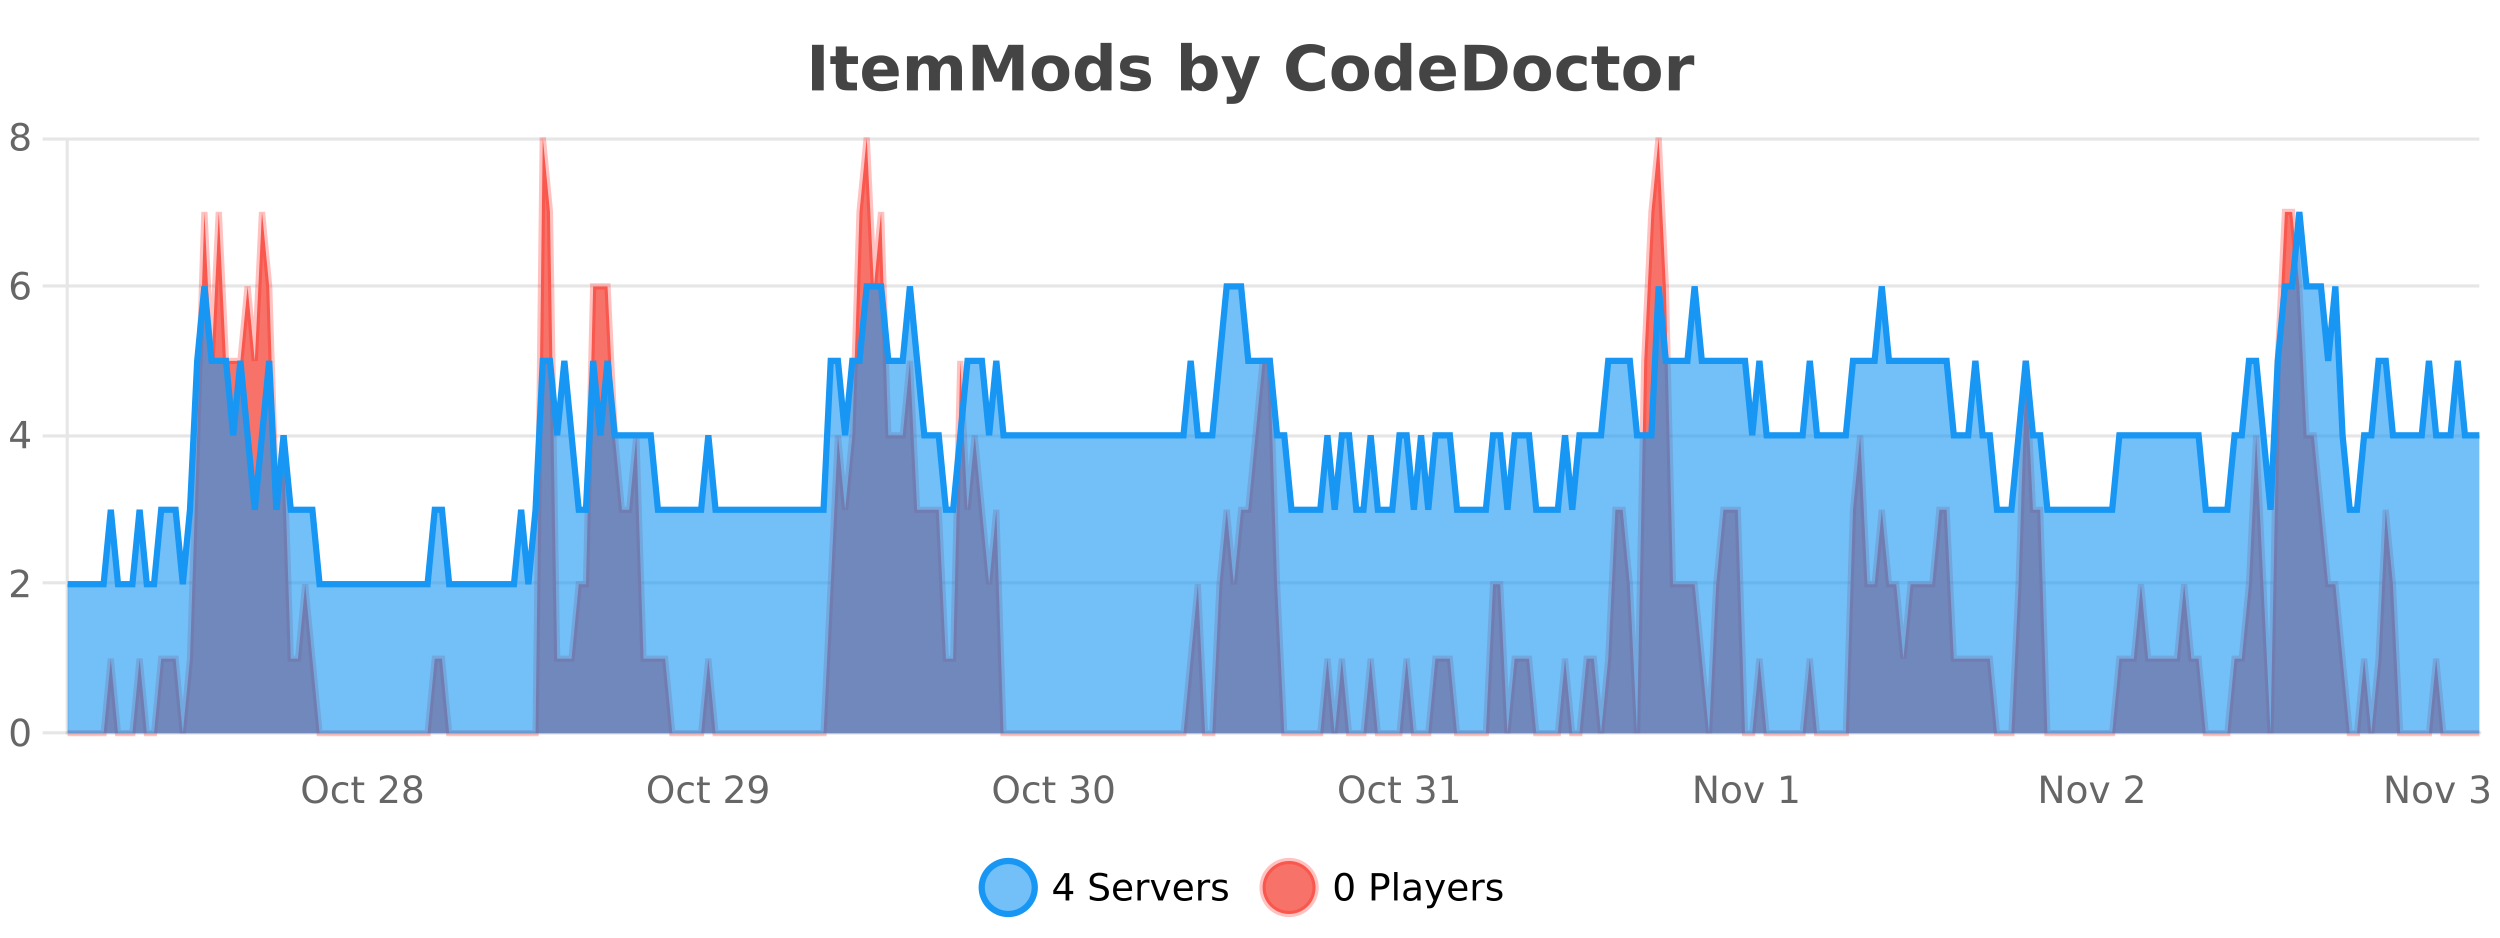
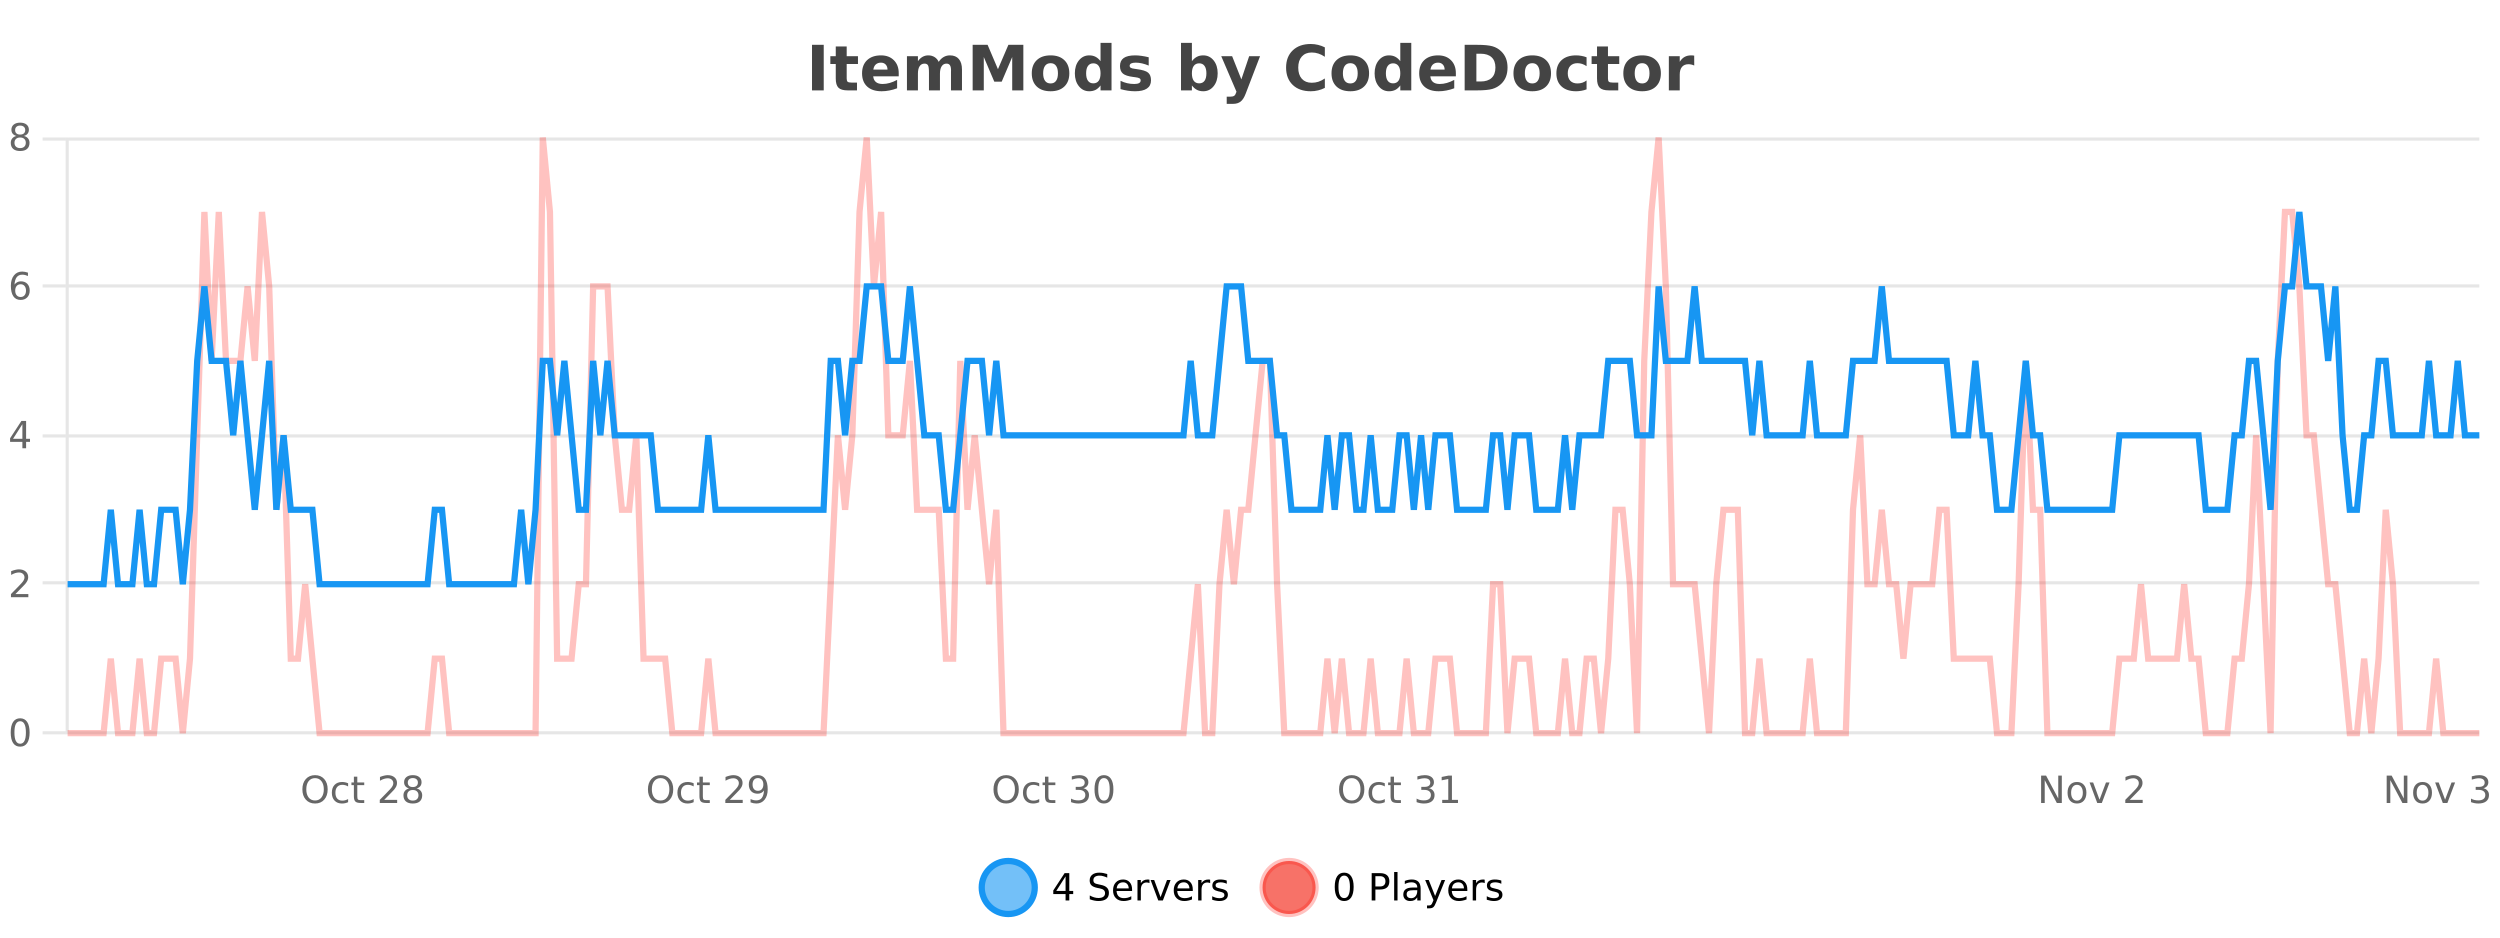
<svg xmlns="http://www.w3.org/2000/svg" width="800pt" height="300pt" viewBox="0 0 800 300" version="1.1">
  <defs>
    <clipPath id="clip1">
      <path d="M 285 263 L 360 263 L 360 300 L 285 300 Z M 285 263 " />
    </clipPath>
    <clipPath id="clip2">
      <path d="M 375 263 L 450 263 L 450 300 L 375 300 Z M 375 263 " />
    </clipPath>
    <clipPath id="clip3">
      <path d="M 21.633 44 L 793.387 44 L 793.387 234.602 L 21.633 234.602 Z M 21.633 44 " />
    </clipPath>
    <clipPath id="clip4">
      <path d="M 20.633 43 L 794.387 43 L 794.387 235.602 L 20.633 235.602 Z M 20.633 43 " />
    </clipPath>
    <clipPath id="clip5">
-       <path d="M 21.633 67 L 793.387 67 L 793.387 234.602 L 21.633 234.602 Z M 21.633 67 " />
-     </clipPath>
+       </clipPath>
    <clipPath id="clip6">
      <path d="M 20.633 43 L 794.387 43 L 794.387 216 L 20.633 216 Z M 20.633 43 " />
    </clipPath>
  </defs>
  <g id="surface26971">
    <rect x="0" y="0" width="800" height="300" style="fill:rgb(100%,100%,100%);fill-opacity:1;stroke:none;" />
    <path style="fill:none;stroke-width:1;stroke-linecap:butt;stroke-linejoin:miter;stroke:rgb(0%,0%,0%);stroke-opacity:0.098;stroke-miterlimit:10;" d="M 22 234.5 L 793.387 234.5 " />
    <path style="fill:none;stroke-width:1;stroke-linecap:butt;stroke-linejoin:miter;stroke:rgb(0%,0%,0%);stroke-opacity:0.098;stroke-miterlimit:10;" d="M 13.633 234.5 L 21 234.5 " />
    <path style="fill:none;stroke-width:1;stroke-linecap:butt;stroke-linejoin:miter;stroke:rgb(0%,0%,0%);stroke-opacity:0.098;stroke-miterlimit:10;" d="M 22 186.5 L 793.387 186.5 " />
    <path style="fill:none;stroke-width:1;stroke-linecap:butt;stroke-linejoin:miter;stroke:rgb(0%,0%,0%);stroke-opacity:0.098;stroke-miterlimit:10;" d="M 13.633 186.5 L 21 186.5 " />
    <path style="fill:none;stroke-width:1;stroke-linecap:butt;stroke-linejoin:miter;stroke:rgb(0%,0%,0%);stroke-opacity:0.098;stroke-miterlimit:10;" d="M 22 139.5 L 793.387 139.5 " />
    <path style="fill:none;stroke-width:1;stroke-linecap:butt;stroke-linejoin:miter;stroke:rgb(0%,0%,0%);stroke-opacity:0.098;stroke-miterlimit:10;" d="M 13.633 139.5 L 21 139.5 " />
    <path style="fill:none;stroke-width:1;stroke-linecap:butt;stroke-linejoin:miter;stroke:rgb(0%,0%,0%);stroke-opacity:0.098;stroke-miterlimit:10;" d="M 22 91.5 L 793.387 91.5 " />
    <path style="fill:none;stroke-width:1;stroke-linecap:butt;stroke-linejoin:miter;stroke:rgb(0%,0%,0%);stroke-opacity:0.098;stroke-miterlimit:10;" d="M 13.633 91.5 L 21 91.5 " />
    <path style="fill:none;stroke-width:1;stroke-linecap:butt;stroke-linejoin:miter;stroke:rgb(0%,0%,0%);stroke-opacity:0.098;stroke-miterlimit:10;" d="M 22 44.5 L 793.387 44.5 " />
    <path style="fill:none;stroke-width:1;stroke-linecap:butt;stroke-linejoin:miter;stroke:rgb(0%,0%,0%);stroke-opacity:0.098;stroke-miterlimit:10;" d="M 13.633 44.5 L 21 44.5 " />
    <path style=" stroke:none;fill-rule:nonzero;fill:rgb(9.02%,58.824%,95.294%);fill-opacity:0.6;" d="M 331.121 284 C 331.121 288.688 327.324 292.484 322.637 292.484 C 317.953 292.484 314.152 288.688 314.152 284 C 314.152 279.312 317.953 275.516 322.637 275.516 C 327.324 275.516 331.121 279.312 331.121 284 Z M 331.121 284 " />
    <g clip-path="url(#clip1)" clip-rule="nonzero">
      <path style="fill:none;stroke-width:2;stroke-linecap:butt;stroke-linejoin:miter;stroke:rgb(9.02%,58.824%,95.294%);stroke-opacity:1;stroke-miterlimit:10;" d="M 331.121 284 C 331.121 288.688 327.324 292.484 322.637 292.484 C 317.953 292.484 314.152 288.688 314.152 284 C 314.152 279.312 317.953 275.516 322.637 275.516 C 327.324 275.516 331.121 279.312 331.121 284 Z M 331.121 284 " />
    </g>
    <path style=" stroke:none;fill-rule:nonzero;fill:rgb(0%,0%,0%);fill-opacity:1;" d="M 340.984 280.438 L 338 285.109 L 340.984 285.109 Z M 340.672 279.406 L 342.172 279.406 L 342.172 285.109 L 343.422 285.109 L 343.422 286.094 L 342.172 286.094 L 342.172 288.156 L 340.984 288.156 L 340.984 286.094 L 337.047 286.094 L 337.047 284.953 Z M 354.32 279.688 L 354.32 280.844 C 353.871 280.637 353.445 280.48 353.039 280.375 C 352.641 280.262 352.262 280.203 351.898 280.203 C 351.25 280.203 350.75 280.328 350.398 280.578 C 350.055 280.828 349.883 281.188 349.883 281.656 C 349.883 282.043 349.996 282.336 350.227 282.531 C 350.453 282.73 350.898 282.887 351.555 283 L 352.258 283.156 C 353.141 283.324 353.793 283.621 354.211 284.047 C 354.637 284.465 354.852 285.027 354.852 285.734 C 354.852 286.59 354.562 287.234 353.992 287.672 C 353.43 288.109 352.594 288.328 351.492 288.328 C 351.086 288.328 350.648 288.281 350.18 288.188 C 349.711 288.094 349.227 287.953 348.727 287.766 L 348.727 286.547 C 349.203 286.82 349.672 287.023 350.133 287.156 C 350.602 287.293 351.055 287.359 351.492 287.359 C 352.168 287.359 352.688 287.23 353.055 286.969 C 353.43 286.699 353.617 286.32 353.617 285.828 C 353.617 285.402 353.48 285.07 353.211 284.828 C 352.949 284.578 352.516 284.398 351.914 284.281 L 351.195 284.141 C 350.309 283.965 349.668 283.688 349.273 283.312 C 348.887 282.938 348.695 282.418 348.695 281.75 C 348.695 280.969 348.965 280.359 349.508 279.922 C 350.047 279.477 350.797 279.25 351.758 279.25 C 352.172 279.25 352.59 279.289 353.008 279.359 C 353.434 279.434 353.871 279.543 354.32 279.688 Z M 362.266 284.609 L 362.266 285.125 L 357.297 285.125 C 357.348 285.875 357.57 286.445 357.969 286.828 C 358.375 287.215 358.93 287.406 359.641 287.406 C 360.055 287.406 360.457 287.359 360.844 287.266 C 361.238 287.164 361.629 287.008 362.016 286.797 L 362.016 287.828 C 361.617 287.984 361.219 288.105 360.812 288.188 C 360.406 288.281 359.992 288.328 359.578 288.328 C 358.535 288.328 357.707 288.027 357.094 287.422 C 356.477 286.809 356.172 285.98 356.172 284.938 C 356.172 283.867 356.461 283.016 357.047 282.391 C 357.629 281.758 358.41 281.438 359.391 281.438 C 360.273 281.438 360.973 281.727 361.484 282.297 C 362.004 282.859 362.266 283.633 362.266 284.609 Z M 361.188 284.281 C 361.176 283.699 361.008 283.23 360.688 282.875 C 360.363 282.523 359.938 282.344 359.406 282.344 C 358.801 282.344 358.316 282.516 357.953 282.859 C 357.598 283.203 357.395 283.684 357.344 284.297 Z M 367.836 282.594 C 367.711 282.531 367.574 282.484 367.43 282.453 C 367.293 282.414 367.137 282.391 366.961 282.391 C 366.355 282.391 365.887 282.59 365.555 282.984 C 365.23 283.383 365.07 283.953 365.07 284.703 L 365.07 288.156 L 363.992 288.156 L 363.992 281.594 L 365.07 281.594 L 365.07 282.609 C 365.297 282.215 365.594 281.922 365.961 281.734 C 366.324 281.539 366.766 281.438 367.289 281.438 C 367.359 281.438 367.438 281.445 367.523 281.453 C 367.617 281.465 367.715 281.48 367.82 281.5 Z M 368.195 281.594 L 369.336 281.594 L 371.383 287.094 L 373.445 281.594 L 374.586 281.594 L 372.117 288.156 L 370.648 288.156 Z M 381.688 284.609 L 381.688 285.125 L 376.719 285.125 C 376.77 285.875 376.992 286.445 377.391 286.828 C 377.797 287.215 378.352 287.406 379.062 287.406 C 379.477 287.406 379.879 287.359 380.266 287.266 C 380.66 287.164 381.051 287.008 381.438 286.797 L 381.438 287.828 C 381.039 287.984 380.641 288.105 380.234 288.188 C 379.828 288.281 379.414 288.328 379 288.328 C 377.957 288.328 377.129 288.027 376.516 287.422 C 375.898 286.809 375.594 285.98 375.594 284.938 C 375.594 283.867 375.883 283.016 376.469 282.391 C 377.051 281.758 377.832 281.438 378.812 281.438 C 379.695 281.438 380.395 281.727 380.906 282.297 C 381.426 282.859 381.688 283.633 381.688 284.609 Z M 380.609 284.281 C 380.598 283.699 380.43 283.23 380.109 282.875 C 379.785 282.523 379.359 282.344 378.828 282.344 C 378.223 282.344 377.738 282.516 377.375 282.859 C 377.02 283.203 376.816 283.684 376.766 284.297 Z M 387.258 282.594 C 387.133 282.531 386.996 282.484 386.852 282.453 C 386.715 282.414 386.559 282.391 386.383 282.391 C 385.777 282.391 385.309 282.59 384.977 282.984 C 384.652 283.383 384.492 283.953 384.492 284.703 L 384.492 288.156 L 383.414 288.156 L 383.414 281.594 L 384.492 281.594 L 384.492 282.609 C 384.719 282.215 385.016 281.922 385.383 281.734 C 385.746 281.539 386.188 281.438 386.711 281.438 C 386.781 281.438 386.859 281.445 386.945 281.453 C 387.039 281.465 387.137 281.48 387.242 281.5 Z M 392.562 281.781 L 392.562 282.812 C 392.258 282.656 391.941 282.543 391.609 282.469 C 391.285 282.387 390.945 282.344 390.594 282.344 C 390.062 282.344 389.66 282.43 389.391 282.594 C 389.117 282.75 388.984 282.996 388.984 283.328 C 388.984 283.578 389.078 283.777 389.266 283.922 C 389.461 284.059 389.852 284.188 390.438 284.312 L 390.797 284.406 C 391.566 284.562 392.113 284.793 392.438 285.094 C 392.758 285.398 392.922 285.812 392.922 286.344 C 392.922 286.961 392.676 287.445 392.188 287.797 C 391.707 288.152 391.047 288.328 390.203 288.328 C 389.848 288.328 389.477 288.289 389.094 288.219 C 388.719 288.156 388.32 288.059 387.906 287.922 L 387.906 286.797 C 388.301 287.008 388.691 287.164 389.078 287.266 C 389.461 287.371 389.848 287.422 390.234 287.422 C 390.734 287.422 391.117 287.34 391.391 287.172 C 391.672 286.996 391.812 286.746 391.812 286.422 C 391.812 286.133 391.711 285.906 391.516 285.75 C 391.316 285.594 390.883 285.445 390.219 285.297 L 389.844 285.219 C 389.176 285.074 388.691 284.855 388.391 284.562 C 388.098 284.273 387.953 283.875 387.953 283.375 C 387.953 282.75 388.172 282.273 388.609 281.938 C 389.047 281.605 389.664 281.438 390.469 281.438 C 390.863 281.438 391.238 281.469 391.594 281.531 C 391.945 281.586 392.27 281.668 392.562 281.781 Z M 332.637 277.016 " />
    <path style=" stroke:none;fill-rule:nonzero;fill:rgb(96.863%,44.706%,40.784%);fill-opacity:1;" d="M 420.988 284 C 420.988 288.688 417.191 292.484 412.504 292.484 C 407.82 292.484 404.02 288.688 404.02 284 C 404.02 279.312 407.82 275.516 412.504 275.516 C 417.191 275.516 420.988 279.312 420.988 284 Z M 420.988 284 " />
    <g clip-path="url(#clip2)" clip-rule="nonzero">
      <path style="fill:none;stroke-width:2;stroke-linecap:butt;stroke-linejoin:miter;stroke:rgb(100%,4.706%,0%);stroke-opacity:0.247;stroke-miterlimit:10;" d="M 420.988 284 C 420.988 288.688 417.191 292.484 412.504 292.484 C 407.82 292.484 404.02 288.688 404.02 284 C 404.02 279.312 407.82 275.516 412.504 275.516 C 417.191 275.516 420.988 279.312 420.988 284 Z M 420.988 284 " />
    </g>
    <path style=" stroke:none;fill-rule:nonzero;fill:rgb(0%,0%,0%);fill-opacity:1;" d="M 430.133 280.188 C 429.527 280.188 429.07 280.492 428.758 281.094 C 428.453 281.688 428.305 282.59 428.305 283.797 C 428.305 284.996 428.453 285.898 428.758 286.5 C 429.07 287.094 429.527 287.391 430.133 287.391 C 430.746 287.391 431.203 287.094 431.508 286.5 C 431.82 285.898 431.977 284.996 431.977 283.797 C 431.977 282.59 431.82 281.688 431.508 281.094 C 431.203 280.492 430.746 280.188 430.133 280.188 Z M 430.133 279.25 C 431.109 279.25 431.859 279.641 432.383 280.422 C 432.902 281.195 433.164 282.32 433.164 283.797 C 433.164 285.266 432.902 286.391 432.383 287.172 C 431.859 287.945 431.109 288.328 430.133 288.328 C 429.152 288.328 428.402 287.945 427.883 287.172 C 427.371 286.391 427.117 285.266 427.117 283.797 C 427.117 282.32 427.371 281.195 427.883 280.422 C 428.402 279.641 429.152 279.25 430.133 279.25 Z M 440.125 280.375 L 440.125 283.672 L 441.609 283.672 C 442.16 283.672 442.586 283.531 442.891 283.25 C 443.191 282.961 443.344 282.547 443.344 282.016 C 443.344 281.496 443.191 281.094 442.891 280.812 C 442.586 280.523 442.16 280.375 441.609 280.375 Z M 438.938 279.406 L 441.609 279.406 C 442.598 279.406 443.344 279.633 443.844 280.078 C 444.344 280.516 444.594 281.164 444.594 282.016 C 444.594 282.883 444.344 283.539 443.844 283.984 C 443.344 284.422 442.598 284.641 441.609 284.641 L 440.125 284.641 L 440.125 288.156 L 438.938 288.156 Z M 446.129 279.031 L 447.207 279.031 L 447.207 288.156 L 446.129 288.156 Z M 452.445 284.859 C 451.578 284.859 450.977 284.961 450.633 285.156 C 450.297 285.355 450.133 285.695 450.133 286.172 C 450.133 286.559 450.258 286.867 450.508 287.094 C 450.766 287.312 451.109 287.422 451.539 287.422 C 452.141 287.422 452.621 287.215 452.977 286.797 C 453.34 286.371 453.523 285.805 453.523 285.094 L 453.523 284.859 Z M 454.602 284.406 L 454.602 288.156 L 453.523 288.156 L 453.523 287.156 C 453.273 287.555 452.965 287.852 452.602 288.047 C 452.234 288.234 451.789 288.328 451.258 288.328 C 450.578 288.328 450.043 288.141 449.648 287.766 C 449.25 287.383 449.055 286.875 449.055 286.25 C 449.055 285.512 449.297 284.953 449.789 284.578 C 450.289 284.203 451.027 284.016 452.008 284.016 L 453.523 284.016 L 453.523 283.906 C 453.523 283.406 453.355 283.023 453.023 282.75 C 452.699 282.48 452.246 282.344 451.664 282.344 C 451.289 282.344 450.918 282.391 450.555 282.484 C 450.199 282.578 449.859 282.715 449.539 282.891 L 449.539 281.891 C 449.934 281.734 450.312 281.621 450.68 281.547 C 451.055 281.477 451.418 281.438 451.773 281.438 C 452.719 281.438 453.43 281.684 453.898 282.172 C 454.367 282.664 454.602 283.406 454.602 284.406 Z M 459.551 288.766 C 459.246 289.547 458.949 290.055 458.66 290.297 C 458.367 290.535 457.98 290.656 457.504 290.656 L 456.645 290.656 L 456.645 289.75 L 457.27 289.75 C 457.57 289.75 457.801 289.676 457.957 289.531 C 458.121 289.395 458.305 289.066 458.504 288.547 L 458.707 288.047 L 456.051 281.594 L 457.191 281.594 L 459.238 286.719 L 461.301 281.594 L 462.441 281.594 Z M 469.543 284.609 L 469.543 285.125 L 464.574 285.125 C 464.625 285.875 464.848 286.445 465.246 286.828 C 465.652 287.215 466.207 287.406 466.918 287.406 C 467.332 287.406 467.734 287.359 468.121 287.266 C 468.516 287.164 468.906 287.008 469.293 286.797 L 469.293 287.828 C 468.895 287.984 468.496 288.105 468.09 288.188 C 467.684 288.281 467.27 288.328 466.855 288.328 C 465.812 288.328 464.984 288.027 464.371 287.422 C 463.754 286.809 463.449 285.98 463.449 284.938 C 463.449 283.867 463.738 283.016 464.324 282.391 C 464.906 281.758 465.688 281.438 466.668 281.438 C 467.551 281.438 468.25 281.727 468.762 282.297 C 469.281 282.859 469.543 283.633 469.543 284.609 Z M 468.465 284.281 C 468.453 283.699 468.285 283.23 467.965 282.875 C 467.641 282.523 467.215 282.344 466.684 282.344 C 466.078 282.344 465.594 282.516 465.23 282.859 C 464.875 283.203 464.672 283.684 464.621 284.297 Z M 475.113 282.594 C 474.988 282.531 474.852 282.484 474.707 282.453 C 474.57 282.414 474.414 282.391 474.238 282.391 C 473.633 282.391 473.164 282.59 472.832 282.984 C 472.508 283.383 472.348 283.953 472.348 284.703 L 472.348 288.156 L 471.27 288.156 L 471.27 281.594 L 472.348 281.594 L 472.348 282.609 C 472.574 282.215 472.871 281.922 473.238 281.734 C 473.602 281.539 474.043 281.438 474.566 281.438 C 474.637 281.438 474.715 281.445 474.801 281.453 C 474.895 281.465 474.992 281.48 475.098 281.5 Z M 480.422 281.781 L 480.422 282.812 C 480.117 282.656 479.801 282.543 479.469 282.469 C 479.145 282.387 478.805 282.344 478.453 282.344 C 477.922 282.344 477.52 282.43 477.25 282.594 C 476.977 282.75 476.844 282.996 476.844 283.328 C 476.844 283.578 476.938 283.777 477.125 283.922 C 477.32 284.059 477.711 284.188 478.297 284.312 L 478.656 284.406 C 479.426 284.562 479.973 284.793 480.297 285.094 C 480.617 285.398 480.781 285.812 480.781 286.344 C 480.781 286.961 480.535 287.445 480.047 287.797 C 479.566 288.152 478.906 288.328 478.062 288.328 C 477.707 288.328 477.336 288.289 476.953 288.219 C 476.578 288.156 476.18 288.059 475.766 287.922 L 475.766 286.797 C 476.16 287.008 476.551 287.164 476.938 287.266 C 477.32 287.371 477.707 287.422 478.094 287.422 C 478.594 287.422 478.977 287.34 479.25 287.172 C 479.531 286.996 479.672 286.746 479.672 286.422 C 479.672 286.133 479.57 285.906 479.375 285.75 C 479.176 285.594 478.742 285.445 478.078 285.297 L 477.703 285.219 C 477.035 285.074 476.551 284.855 476.25 284.562 C 475.957 284.273 475.812 283.875 475.812 283.375 C 475.812 282.75 476.031 282.273 476.469 281.938 C 476.906 281.605 477.523 281.438 478.328 281.438 C 478.723 281.438 479.098 281.469 479.453 281.531 C 479.805 281.586 480.129 281.668 480.422 281.781 Z M 422.504 277.016 " />
    <path style=" stroke:none;fill-rule:nonzero;fill:rgb(26.667%,26.667%,26.667%);fill-opacity:1;" d="M 259.844 14.344 L 263.594 14.344 L 263.594 28.922 L 259.844 28.922 Z M 270.941 14.875 L 270.941 17.984 L 274.551 17.984 L 274.551 20.484 L 270.941 20.484 L 270.941 25.125 C 270.941 25.637 271.039 25.98 271.238 26.156 C 271.445 26.336 271.848 26.422 272.441 26.422 L 274.238 26.422 L 274.238 28.922 L 271.238 28.922 C 269.863 28.922 268.883 28.637 268.301 28.062 C 267.727 27.48 267.441 26.5 267.441 25.125 L 267.441 20.484 L 265.707 20.484 L 265.707 17.984 L 267.441 17.984 L 267.441 14.875 Z M 287.594 23.422 L 287.594 24.422 L 279.422 24.422 C 279.504 25.246 279.801 25.859 280.312 26.266 C 280.82 26.672 281.531 26.875 282.438 26.875 C 283.176 26.875 283.93 26.766 284.703 26.547 C 285.473 26.328 286.266 26 287.078 25.562 L 287.078 28.25 C 286.254 28.562 285.426 28.797 284.594 28.953 C 283.77 29.117 282.945 29.203 282.125 29.203 C 280.145 29.203 278.602 28.703 277.5 27.703 C 276.406 26.695 275.859 25.281 275.859 23.469 C 275.859 21.68 276.395 20.273 277.469 19.25 C 278.551 18.23 280.035 17.719 281.922 17.719 C 283.641 17.719 285.016 18.242 286.047 19.281 C 287.078 20.312 287.594 21.695 287.594 23.422 Z M 284 22.266 C 284 21.602 283.805 21.062 283.422 20.656 C 283.035 20.25 282.531 20.047 281.906 20.047 C 281.227 20.047 280.676 20.242 280.25 20.625 C 279.832 21 279.57 21.547 279.469 22.266 Z M 300.379 19.797 C 300.824 19.121 301.352 18.605 301.957 18.25 C 302.57 17.898 303.242 17.719 303.973 17.719 C 305.223 17.719 306.176 18.109 306.832 18.891 C 307.496 19.664 307.832 20.789 307.832 22.266 L 307.832 28.922 L 304.316 28.922 L 304.316 23.219 C 304.316 23.137 304.316 23.047 304.316 22.953 C 304.324 22.859 304.332 22.73 304.332 22.562 C 304.332 21.793 304.215 21.234 303.988 20.891 C 303.758 20.539 303.387 20.359 302.879 20.359 C 302.223 20.359 301.711 20.637 301.348 21.188 C 300.98 21.73 300.793 22.516 300.785 23.547 L 300.785 28.922 L 297.27 28.922 L 297.27 23.219 C 297.27 22.012 297.164 21.234 296.957 20.891 C 296.746 20.539 296.379 20.359 295.848 20.359 C 295.168 20.359 294.648 20.637 294.285 21.188 C 293.918 21.73 293.738 22.516 293.738 23.547 L 293.738 28.922 L 290.223 28.922 L 290.223 17.984 L 293.738 17.984 L 293.738 19.578 C 294.176 18.965 294.668 18.5 295.223 18.188 C 295.773 17.875 296.387 17.719 297.066 17.719 C 297.816 17.719 298.48 17.902 299.066 18.266 C 299.648 18.633 300.086 19.141 300.379 19.797 Z M 311.25 14.344 L 316.031 14.344 L 319.344 22.141 L 322.688 14.344 L 327.469 14.344 L 327.469 28.922 L 323.906 28.922 L 323.906 18.25 L 320.547 26.125 L 318.172 26.125 L 314.812 18.25 L 314.812 28.922 L 311.25 28.922 Z M 336.199 20.219 C 335.418 20.219 334.824 20.5 334.418 21.062 C 334.012 21.617 333.809 22.418 333.809 23.469 C 333.809 24.512 334.012 25.312 334.418 25.875 C 334.824 26.43 335.418 26.703 336.199 26.703 C 336.957 26.703 337.535 26.43 337.934 25.875 C 338.34 25.312 338.543 24.512 338.543 23.469 C 338.543 22.418 338.34 21.617 337.934 21.062 C 337.535 20.5 336.957 20.219 336.199 20.219 Z M 336.199 17.719 C 338.074 17.719 339.535 18.23 340.59 19.25 C 341.652 20.262 342.184 21.668 342.184 23.469 C 342.184 25.262 341.652 26.668 340.59 27.688 C 339.535 28.699 338.074 29.203 336.199 29.203 C 334.301 29.203 332.824 28.699 331.762 27.688 C 330.699 26.668 330.168 25.262 330.168 23.469 C 330.168 21.668 330.699 20.262 331.762 19.25 C 332.824 18.23 334.301 17.719 336.199 17.719 Z M 352.172 19.578 L 352.172 13.719 L 355.688 13.719 L 355.688 28.922 L 352.172 28.922 L 352.172 27.344 C 351.691 27.992 351.16 28.465 350.578 28.766 C 349.992 29.055 349.32 29.203 348.562 29.203 C 347.219 29.203 346.113 28.668 345.25 27.594 C 344.383 26.523 343.953 25.148 343.953 23.469 C 343.953 21.781 344.383 20.402 345.25 19.328 C 346.113 18.258 347.219 17.719 348.562 17.719 C 349.32 17.719 349.992 17.871 350.578 18.172 C 351.16 18.477 351.691 18.945 352.172 19.578 Z M 349.859 26.672 C 350.609 26.672 351.18 26.402 351.578 25.859 C 351.973 25.309 352.172 24.512 352.172 23.469 C 352.172 22.43 351.973 21.637 351.578 21.094 C 351.18 20.543 350.609 20.266 349.859 20.266 C 349.117 20.266 348.551 20.543 348.156 21.094 C 347.758 21.637 347.562 22.43 347.562 23.469 C 347.562 24.512 347.758 25.309 348.156 25.859 C 348.551 26.402 349.117 26.672 349.859 26.672 Z M 367.586 18.328 L 367.586 20.984 C 366.844 20.672 366.125 20.438 365.43 20.281 C 364.73 20.125 364.07 20.047 363.445 20.047 C 362.789 20.047 362.297 20.133 361.977 20.297 C 361.652 20.465 361.492 20.719 361.492 21.062 C 361.492 21.344 361.609 21.559 361.852 21.703 C 362.102 21.852 362.539 21.961 363.164 22.031 L 363.789 22.125 C 365.578 22.355 366.781 22.73 367.398 23.25 C 368.012 23.773 368.32 24.59 368.32 25.703 C 368.32 26.871 367.887 27.746 367.023 28.328 C 366.168 28.914 364.891 29.203 363.195 29.203 C 362.465 29.203 361.715 29.145 360.945 29.031 C 360.172 28.918 359.383 28.746 358.57 28.516 L 358.57 25.859 C 359.266 26.203 359.98 26.461 360.711 26.625 C 361.438 26.793 362.184 26.875 362.945 26.875 C 363.633 26.875 364.148 26.781 364.492 26.594 C 364.836 26.406 365.008 26.125 365.008 25.75 C 365.008 25.438 364.887 25.211 364.648 25.062 C 364.406 24.906 363.934 24.789 363.227 24.703 L 362.617 24.625 C 361.055 24.43 359.961 24.07 359.336 23.547 C 358.711 23.016 358.398 22.215 358.398 21.141 C 358.398 19.984 358.793 19.125 359.586 18.562 C 360.387 18 361.605 17.719 363.242 17.719 C 363.887 17.719 364.562 17.773 365.273 17.875 C 365.98 17.969 366.75 18.121 367.586 18.328 Z M 383.734 26.672 C 384.484 26.672 385.055 26.402 385.453 25.859 C 385.848 25.309 386.047 24.512 386.047 23.469 C 386.047 22.43 385.848 21.637 385.453 21.094 C 385.055 20.543 384.484 20.266 383.734 20.266 C 382.984 20.266 382.406 20.543 382 21.094 C 381.602 21.637 381.406 22.43 381.406 23.469 C 381.406 24.5 381.602 25.293 382 25.844 C 382.406 26.398 382.984 26.672 383.734 26.672 Z M 381.406 19.578 C 381.895 18.945 382.43 18.477 383.016 18.172 C 383.598 17.871 384.27 17.719 385.031 17.719 C 386.383 17.719 387.492 18.258 388.359 19.328 C 389.223 20.402 389.656 21.781 389.656 23.469 C 389.656 25.148 389.223 26.523 388.359 27.594 C 387.492 28.668 386.383 29.203 385.031 29.203 C 384.27 29.203 383.598 29.051 383.016 28.75 C 382.43 28.449 381.895 27.98 381.406 27.344 L 381.406 28.922 L 377.922 28.922 L 377.922 13.719 L 381.406 13.719 Z M 390.797 17.984 L 394.281 17.984 L 397.234 25.406 L 399.734 17.984 L 403.219 17.984 L 398.625 29.953 C 398.164 31.172 397.625 32.02 397 32.5 C 396.383 32.988 395.578 33.234 394.578 33.234 L 392.547 33.234 L 392.547 30.938 L 393.641 30.938 C 394.234 30.938 394.664 30.844 394.938 30.656 C 395.207 30.469 395.414 30.129 395.562 29.641 L 395.672 29.344 Z M 423.953 28.125 C 423.254 28.48 422.531 28.746 421.781 28.922 C 421.039 29.109 420.258 29.203 419.438 29.203 C 417.008 29.203 415.086 28.527 413.672 27.172 C 412.254 25.809 411.547 23.965 411.547 21.641 C 411.547 19.32 412.254 17.48 413.672 16.125 C 415.086 14.762 417.008 14.078 419.438 14.078 C 420.258 14.078 421.039 14.172 421.781 14.359 C 422.531 14.539 423.254 14.805 423.953 15.156 L 423.953 18.172 C 423.254 17.703 422.566 17.359 421.891 17.141 C 421.211 16.914 420.5 16.797 419.75 16.797 C 418.406 16.797 417.348 17.23 416.578 18.094 C 415.816 18.949 415.438 20.133 415.438 21.641 C 415.438 23.152 415.816 24.34 416.578 25.203 C 417.348 26.059 418.406 26.484 419.75 26.484 C 420.5 26.484 421.211 26.375 421.891 26.156 C 422.566 25.93 423.254 25.578 423.953 25.109 Z M 432.117 20.219 C 431.336 20.219 430.742 20.5 430.336 21.062 C 429.93 21.617 429.727 22.418 429.727 23.469 C 429.727 24.512 429.93 25.312 430.336 25.875 C 430.742 26.43 431.336 26.703 432.117 26.703 C 432.875 26.703 433.453 26.43 433.852 25.875 C 434.258 25.312 434.461 24.512 434.461 23.469 C 434.461 22.418 434.258 21.617 433.852 21.062 C 433.453 20.5 432.875 20.219 432.117 20.219 Z M 432.117 17.719 C 433.992 17.719 435.453 18.23 436.508 19.25 C 437.57 20.262 438.102 21.668 438.102 23.469 C 438.102 25.262 437.57 26.668 436.508 27.688 C 435.453 28.699 433.992 29.203 432.117 29.203 C 430.219 29.203 428.742 28.699 427.68 27.688 C 426.617 26.668 426.086 25.262 426.086 23.469 C 426.086 21.668 426.617 20.262 427.68 19.25 C 428.742 18.23 430.219 17.719 432.117 17.719 Z M 448.094 19.578 L 448.094 13.719 L 451.609 13.719 L 451.609 28.922 L 448.094 28.922 L 448.094 27.344 C 447.613 27.992 447.082 28.465 446.5 28.766 C 445.914 29.055 445.242 29.203 444.484 29.203 C 443.141 29.203 442.035 28.668 441.172 27.594 C 440.305 26.523 439.875 25.148 439.875 23.469 C 439.875 21.781 440.305 20.402 441.172 19.328 C 442.035 18.258 443.141 17.719 444.484 17.719 C 445.242 17.719 445.914 17.871 446.5 18.172 C 447.082 18.477 447.613 18.945 448.094 19.578 Z M 445.781 26.672 C 446.531 26.672 447.102 26.402 447.5 25.859 C 447.895 25.309 448.094 24.512 448.094 23.469 C 448.094 22.43 447.895 21.637 447.5 21.094 C 447.102 20.543 446.531 20.266 445.781 20.266 C 445.039 20.266 444.473 20.543 444.078 21.094 C 443.68 21.637 443.484 22.43 443.484 23.469 C 443.484 24.512 443.68 25.309 444.078 25.859 C 444.473 26.402 445.039 26.672 445.781 26.672 Z M 465.875 23.422 L 465.875 24.422 L 457.703 24.422 C 457.785 25.246 458.082 25.859 458.594 26.266 C 459.102 26.672 459.812 26.875 460.719 26.875 C 461.457 26.875 462.211 26.766 462.984 26.547 C 463.754 26.328 464.547 26 465.359 25.562 L 465.359 28.25 C 464.535 28.562 463.707 28.797 462.875 28.953 C 462.051 29.117 461.227 29.203 460.406 29.203 C 458.426 29.203 456.883 28.703 455.781 27.703 C 454.688 26.695 454.141 25.281 454.141 23.469 C 454.141 21.68 454.676 20.273 455.75 19.25 C 456.832 18.23 458.316 17.719 460.203 17.719 C 461.922 17.719 463.297 18.242 464.328 19.281 C 465.359 20.312 465.875 21.695 465.875 23.422 Z M 462.281 22.266 C 462.281 21.602 462.086 21.062 461.703 20.656 C 461.316 20.25 460.812 20.047 460.188 20.047 C 459.508 20.047 458.957 20.242 458.531 20.625 C 458.113 21 457.852 21.547 457.75 22.266 Z M 472.441 17.188 L 472.441 26.078 L 473.785 26.078 C 475.324 26.078 476.504 25.699 477.316 24.938 C 478.129 24.18 478.535 23.07 478.535 21.609 C 478.535 20.172 478.129 19.078 477.316 18.328 C 476.512 17.57 475.336 17.188 473.785 17.188 Z M 468.691 14.344 L 472.645 14.344 C 474.863 14.344 476.512 14.5 477.598 14.812 C 478.68 15.125 479.605 15.664 480.379 16.422 C 481.066 17.078 481.574 17.84 481.91 18.703 C 482.242 19.559 482.41 20.527 482.41 21.609 C 482.41 22.715 482.242 23.699 481.91 24.562 C 481.574 25.43 481.066 26.188 480.379 26.844 C 479.598 27.594 478.66 28.133 477.566 28.453 C 476.473 28.766 474.832 28.922 472.645 28.922 L 468.691 28.922 Z M 490.34 20.219 C 489.559 20.219 488.965 20.5 488.559 21.062 C 488.152 21.617 487.949 22.418 487.949 23.469 C 487.949 24.512 488.152 25.312 488.559 25.875 C 488.965 26.43 489.559 26.703 490.34 26.703 C 491.098 26.703 491.676 26.43 492.074 25.875 C 492.48 25.312 492.684 24.512 492.684 23.469 C 492.684 22.418 492.48 21.617 492.074 21.062 C 491.676 20.5 491.098 20.219 490.34 20.219 Z M 490.34 17.719 C 492.215 17.719 493.676 18.23 494.73 19.25 C 495.793 20.262 496.324 21.668 496.324 23.469 C 496.324 25.262 495.793 26.668 494.73 27.688 C 493.676 28.699 492.215 29.203 490.34 29.203 C 488.441 29.203 486.965 28.699 485.902 27.688 C 484.84 26.668 484.309 25.262 484.309 23.469 C 484.309 21.668 484.84 20.262 485.902 19.25 C 486.965 18.23 488.441 17.719 490.34 17.719 Z M 507.703 18.328 L 507.703 21.172 C 507.234 20.852 506.758 20.609 506.281 20.453 C 505.801 20.297 505.301 20.219 504.781 20.219 C 503.812 20.219 503.051 20.508 502.5 21.078 C 501.957 21.641 501.688 22.438 501.688 23.469 C 501.688 24.492 501.957 25.289 502.5 25.859 C 503.051 26.422 503.812 26.703 504.781 26.703 C 505.332 26.703 505.852 26.625 506.344 26.469 C 506.832 26.305 507.285 26.059 507.703 25.734 L 507.703 28.594 C 507.16 28.805 506.609 28.953 506.047 29.047 C 505.484 29.148 504.914 29.203 504.344 29.203 C 502.375 29.203 500.832 28.699 499.719 27.688 C 498.602 26.68 498.047 25.273 498.047 23.469 C 498.047 21.656 498.602 20.246 499.719 19.234 C 500.832 18.227 502.375 17.719 504.344 17.719 C 504.914 17.719 505.477 17.773 506.031 17.875 C 506.594 17.969 507.148 18.121 507.703 18.328 Z M 514.547 14.875 L 514.547 17.984 L 518.156 17.984 L 518.156 20.484 L 514.547 20.484 L 514.547 25.125 C 514.547 25.637 514.645 25.98 514.844 26.156 C 515.051 26.336 515.453 26.422 516.047 26.422 L 517.844 26.422 L 517.844 28.922 L 514.844 28.922 C 513.469 28.922 512.488 28.637 511.906 28.062 C 511.332 27.48 511.047 26.5 511.047 25.125 L 511.047 20.484 L 509.312 20.484 L 509.312 17.984 L 511.047 17.984 L 511.047 14.875 Z M 525.496 20.219 C 524.715 20.219 524.121 20.5 523.715 21.062 C 523.309 21.617 523.105 22.418 523.105 23.469 C 523.105 24.512 523.309 25.312 523.715 25.875 C 524.121 26.43 524.715 26.703 525.496 26.703 C 526.254 26.703 526.832 26.43 527.23 25.875 C 527.637 25.312 527.84 24.512 527.84 23.469 C 527.84 22.418 527.637 21.617 527.23 21.062 C 526.832 20.5 526.254 20.219 525.496 20.219 Z M 525.496 17.719 C 527.371 17.719 528.832 18.23 529.887 19.25 C 530.949 20.262 531.48 21.668 531.48 23.469 C 531.48 25.262 530.949 26.668 529.887 27.688 C 528.832 28.699 527.371 29.203 525.496 29.203 C 523.598 29.203 522.121 28.699 521.059 27.688 C 519.996 26.668 519.465 25.262 519.465 23.469 C 519.465 21.668 519.996 20.262 521.059 19.25 C 522.121 18.23 523.598 17.719 525.496 17.719 Z M 542.156 20.969 C 541.844 20.824 541.535 20.719 541.234 20.656 C 540.93 20.586 540.629 20.547 540.328 20.547 C 539.422 20.547 538.723 20.836 538.234 21.406 C 537.754 21.98 537.516 22.805 537.516 23.875 L 537.516 28.922 L 534.031 28.922 L 534.031 17.984 L 537.516 17.984 L 537.516 19.781 C 537.961 19.062 538.477 18.543 539.062 18.219 C 539.645 17.887 540.344 17.719 541.156 17.719 C 541.281 17.719 541.41 17.727 541.547 17.734 C 541.68 17.746 541.879 17.766 542.141 17.797 Z M 258 10.359 " />
-     <path style="fill:none;stroke-width:1;stroke-linecap:butt;stroke-linejoin:miter;stroke:rgb(0%,0%,0%);stroke-opacity:0.098;stroke-miterlimit:10;" d="M 21 234.5 L 794 234.5 " />
    <path style=" stroke:none;fill-rule:nonzero;fill:rgb(40%,40%,40%);fill-opacity:1;" d="M 100.824 249 C 99.957 249 99.27 249.324 98.762 249.969 C 98.262 250.605 98.012 251.48 98.012 252.594 C 98.012 253.688 98.262 254.559 98.762 255.203 C 99.27 255.84 99.957 256.156 100.824 256.156 C 101.676 256.156 102.355 255.84 102.855 255.203 C 103.363 254.559 103.621 253.688 103.621 252.594 C 103.621 251.48 103.363 250.605 102.855 249.969 C 102.355 249.324 101.676 249 100.824 249 Z M 100.824 248.047 C 102.043 248.047 103.016 248.461 103.746 249.281 C 104.484 250.105 104.855 251.211 104.855 252.594 C 104.855 253.969 104.484 255.07 103.746 255.891 C 103.016 256.715 102.043 257.125 100.824 257.125 C 99.594 257.125 98.609 256.715 97.871 255.891 C 97.129 255.07 96.762 253.969 96.762 252.594 C 96.762 251.211 97.129 250.105 97.871 249.281 C 98.609 248.461 99.594 248.047 100.824 248.047 Z M 111.395 250.641 L 111.395 251.656 C 111.082 251.48 110.773 251.352 110.473 251.266 C 110.168 251.184 109.863 251.141 109.551 251.141 C 108.84 251.141 108.293 251.367 107.91 251.812 C 107.523 252.25 107.332 252.871 107.332 253.672 C 107.332 254.477 107.523 255.102 107.91 255.547 C 108.293 255.984 108.84 256.203 109.551 256.203 C 109.863 256.203 110.168 256.164 110.473 256.078 C 110.773 255.996 111.082 255.871 111.395 255.703 L 111.395 256.703 C 111.09 256.84 110.777 256.945 110.457 257.016 C 110.133 257.086 109.789 257.125 109.426 257.125 C 108.434 257.125 107.648 256.82 107.066 256.203 C 106.48 255.578 106.191 254.734 106.191 253.672 C 106.191 252.609 106.48 251.773 107.066 251.156 C 107.66 250.543 108.473 250.234 109.504 250.234 C 109.824 250.234 110.145 250.273 110.457 250.344 C 110.777 250.406 111.09 250.508 111.395 250.641 Z M 114.336 248.531 L 114.336 250.391 L 116.555 250.391 L 116.555 251.234 L 114.336 251.234 L 114.336 254.797 C 114.336 255.328 114.406 255.672 114.555 255.828 C 114.699 255.977 114.996 256.047 115.445 256.047 L 116.555 256.047 L 116.555 256.953 L 115.445 256.953 C 114.609 256.953 114.031 256.797 113.711 256.484 C 113.398 256.172 113.242 255.609 113.242 254.797 L 113.242 251.234 L 112.461 251.234 L 112.461 250.391 L 113.242 250.391 L 113.242 248.531 Z M 122.949 255.953 L 127.09 255.953 L 127.09 256.953 L 121.527 256.953 L 121.527 255.953 C 121.973 255.496 122.582 254.875 123.355 254.094 C 124.137 253.305 124.625 252.793 124.824 252.562 C 125.207 252.148 125.473 251.793 125.621 251.5 C 125.777 251.199 125.855 250.906 125.855 250.625 C 125.855 250.156 125.688 249.777 125.355 249.484 C 125.031 249.195 124.609 249.047 124.09 249.047 C 123.715 249.047 123.316 249.109 122.902 249.234 C 122.496 249.359 122.059 249.559 121.59 249.828 L 121.59 248.625 C 122.066 248.438 122.512 248.297 122.918 248.203 C 123.332 248.102 123.715 248.047 124.059 248.047 C 124.965 248.047 125.688 248.277 126.23 248.734 C 126.77 249.184 127.043 249.789 127.043 250.547 C 127.043 250.902 126.973 251.242 126.84 251.562 C 126.703 251.887 126.457 252.266 126.105 252.703 C 126 252.82 125.688 253.148 125.168 253.688 C 124.645 254.23 123.906 254.984 122.949 255.953 Z M 132.102 252.797 C 131.539 252.797 131.094 252.949 130.773 253.25 C 130.449 253.555 130.289 253.965 130.289 254.484 C 130.289 255.016 130.449 255.434 130.773 255.734 C 131.094 256.039 131.539 256.188 132.102 256.188 C 132.664 256.188 133.105 256.039 133.43 255.734 C 133.75 255.434 133.914 255.016 133.914 254.484 C 133.914 253.965 133.75 253.555 133.43 253.25 C 133.117 252.949 132.672 252.797 132.102 252.797 Z M 130.914 252.297 C 130.414 252.172 130.016 251.938 129.727 251.594 C 129.445 251.242 129.305 250.812 129.305 250.312 C 129.305 249.617 129.555 249.062 130.055 248.656 C 130.555 248.25 131.234 248.047 132.102 248.047 C 132.977 248.047 133.656 248.25 134.148 248.656 C 134.648 249.062 134.898 249.617 134.898 250.312 C 134.898 250.812 134.758 251.242 134.477 251.594 C 134.195 251.938 133.797 252.172 133.289 252.297 C 133.859 252.434 134.305 252.695 134.617 253.078 C 134.938 253.465 135.102 253.934 135.102 254.484 C 135.102 255.34 134.84 255.996 134.32 256.453 C 133.809 256.902 133.07 257.125 132.102 257.125 C 131.141 257.125 130.402 256.902 129.883 256.453 C 129.359 255.996 129.102 255.34 129.102 254.484 C 129.102 253.934 129.262 253.465 129.586 253.078 C 129.906 252.695 130.352 252.434 130.914 252.297 Z M 130.492 250.422 C 130.492 250.883 130.633 251.234 130.914 251.484 C 131.195 251.734 131.59 251.859 132.102 251.859 C 132.609 251.859 133.008 251.734 133.289 251.484 C 133.578 251.234 133.727 250.883 133.727 250.422 C 133.727 249.977 133.578 249.625 133.289 249.375 C 133.008 249.117 132.609 248.984 132.102 248.984 C 131.59 248.984 131.195 249.117 130.914 249.375 C 130.633 249.625 130.492 249.977 130.492 250.422 Z M 96.09 245.816 " />
    <path style=" stroke:none;fill-rule:nonzero;fill:rgb(40%,40%,40%);fill-opacity:1;" d="M 211.402 249 C 210.535 249 209.848 249.324 209.34 249.969 C 208.84 250.605 208.59 251.48 208.59 252.594 C 208.59 253.688 208.84 254.559 209.34 255.203 C 209.848 255.84 210.535 256.156 211.402 256.156 C 212.254 256.156 212.934 255.84 213.434 255.203 C 213.941 254.559 214.199 253.688 214.199 252.594 C 214.199 251.48 213.941 250.605 213.434 249.969 C 212.934 249.324 212.254 249 211.402 249 Z M 211.402 248.047 C 212.621 248.047 213.594 248.461 214.324 249.281 C 215.062 250.105 215.434 251.211 215.434 252.594 C 215.434 253.969 215.062 255.07 214.324 255.891 C 213.594 256.715 212.621 257.125 211.402 257.125 C 210.172 257.125 209.188 256.715 208.449 255.891 C 207.707 255.07 207.34 253.969 207.34 252.594 C 207.34 251.211 207.707 250.105 208.449 249.281 C 209.188 248.461 210.172 248.047 211.402 248.047 Z M 221.973 250.641 L 221.973 251.656 C 221.66 251.48 221.352 251.352 221.051 251.266 C 220.746 251.184 220.441 251.141 220.129 251.141 C 219.418 251.141 218.871 251.367 218.488 251.812 C 218.102 252.25 217.91 252.871 217.91 253.672 C 217.91 254.477 218.102 255.102 218.488 255.547 C 218.871 255.984 219.418 256.203 220.129 256.203 C 220.441 256.203 220.746 256.164 221.051 256.078 C 221.352 255.996 221.66 255.871 221.973 255.703 L 221.973 256.703 C 221.668 256.84 221.355 256.945 221.035 257.016 C 220.711 257.086 220.367 257.125 220.004 257.125 C 219.012 257.125 218.227 256.82 217.645 256.203 C 217.059 255.578 216.77 254.734 216.77 253.672 C 216.77 252.609 217.059 251.773 217.645 251.156 C 218.238 250.543 219.051 250.234 220.082 250.234 C 220.402 250.234 220.723 250.273 221.035 250.344 C 221.355 250.406 221.668 250.508 221.973 250.641 Z M 224.914 248.531 L 224.914 250.391 L 227.133 250.391 L 227.133 251.234 L 224.914 251.234 L 224.914 254.797 C 224.914 255.328 224.984 255.672 225.133 255.828 C 225.277 255.977 225.574 256.047 226.023 256.047 L 227.133 256.047 L 227.133 256.953 L 226.023 256.953 C 225.188 256.953 224.609 256.797 224.289 256.484 C 223.977 256.172 223.82 255.609 223.82 254.797 L 223.82 251.234 L 223.039 251.234 L 223.039 250.391 L 223.82 250.391 L 223.82 248.531 Z M 233.527 255.953 L 237.668 255.953 L 237.668 256.953 L 232.105 256.953 L 232.105 255.953 C 232.551 255.496 233.16 254.875 233.934 254.094 C 234.715 253.305 235.203 252.793 235.402 252.562 C 235.785 252.148 236.051 251.793 236.199 251.5 C 236.355 251.199 236.434 250.906 236.434 250.625 C 236.434 250.156 236.266 249.777 235.934 249.484 C 235.609 249.195 235.188 249.047 234.668 249.047 C 234.293 249.047 233.895 249.109 233.48 249.234 C 233.074 249.359 232.637 249.559 232.168 249.828 L 232.168 248.625 C 232.645 248.438 233.09 248.297 233.496 248.203 C 233.91 248.102 234.293 248.047 234.637 248.047 C 235.543 248.047 236.266 248.277 236.809 248.734 C 237.348 249.184 237.621 249.789 237.621 250.547 C 237.621 250.902 237.551 251.242 237.418 251.562 C 237.281 251.887 237.035 252.266 236.684 252.703 C 236.578 252.82 236.266 253.148 235.746 253.688 C 235.223 254.23 234.484 254.984 233.527 255.953 Z M 240.18 256.766 L 240.18 255.688 C 240.48 255.836 240.781 255.945 241.086 256.016 C 241.387 256.09 241.688 256.125 241.992 256.125 C 242.773 256.125 243.367 255.867 243.773 255.344 C 244.188 254.812 244.422 254.012 244.477 252.938 C 244.258 253.281 243.969 253.543 243.617 253.719 C 243.273 253.898 242.887 253.984 242.461 253.984 C 241.586 253.984 240.891 253.727 240.383 253.203 C 239.871 252.672 239.617 251.945 239.617 251.016 C 239.617 250.121 239.883 249.402 240.414 248.859 C 240.945 248.32 241.652 248.047 242.539 248.047 C 243.547 248.047 244.32 248.438 244.852 249.219 C 245.391 249.992 245.664 251.117 245.664 252.594 C 245.664 253.969 245.336 255.07 244.68 255.891 C 244.023 256.715 243.141 257.125 242.039 257.125 C 241.734 257.125 241.434 257.094 241.133 257.031 C 240.828 256.977 240.512 256.891 240.18 256.766 Z M 242.539 253.062 C 243.07 253.062 243.492 252.883 243.805 252.516 C 244.117 252.152 244.273 251.652 244.273 251.016 C 244.273 250.391 244.117 249.898 243.805 249.531 C 243.492 249.168 243.07 248.984 242.539 248.984 C 242.008 248.984 241.586 249.168 241.273 249.531 C 240.969 249.898 240.82 250.391 240.82 251.016 C 240.82 251.652 240.969 252.152 241.273 252.516 C 241.586 252.883 242.008 253.062 242.539 253.062 Z M 206.668 245.816 " />
    <path style=" stroke:none;fill-rule:nonzero;fill:rgb(40%,40%,40%);fill-opacity:1;" d="M 321.98 249 C 321.113 249 320.426 249.324 319.918 249.969 C 319.418 250.605 319.168 251.48 319.168 252.594 C 319.168 253.688 319.418 254.559 319.918 255.203 C 320.426 255.84 321.113 256.156 321.98 256.156 C 322.832 256.156 323.512 255.84 324.012 255.203 C 324.52 254.559 324.777 253.688 324.777 252.594 C 324.777 251.48 324.52 250.605 324.012 249.969 C 323.512 249.324 322.832 249 321.98 249 Z M 321.98 248.047 C 323.199 248.047 324.172 248.461 324.902 249.281 C 325.641 250.105 326.012 251.211 326.012 252.594 C 326.012 253.969 325.641 255.07 324.902 255.891 C 324.172 256.715 323.199 257.125 321.98 257.125 C 320.75 257.125 319.766 256.715 319.027 255.891 C 318.285 255.07 317.918 253.969 317.918 252.594 C 317.918 251.211 318.285 250.105 319.027 249.281 C 319.766 248.461 320.75 248.047 321.98 248.047 Z M 332.551 250.641 L 332.551 251.656 C 332.238 251.48 331.93 251.352 331.629 251.266 C 331.324 251.184 331.02 251.141 330.707 251.141 C 329.996 251.141 329.449 251.367 329.066 251.812 C 328.68 252.25 328.488 252.871 328.488 253.672 C 328.488 254.477 328.68 255.102 329.066 255.547 C 329.449 255.984 329.996 256.203 330.707 256.203 C 331.02 256.203 331.324 256.164 331.629 256.078 C 331.93 255.996 332.238 255.871 332.551 255.703 L 332.551 256.703 C 332.246 256.84 331.934 256.945 331.613 257.016 C 331.289 257.086 330.945 257.125 330.582 257.125 C 329.59 257.125 328.805 256.82 328.223 256.203 C 327.637 255.578 327.348 254.734 327.348 253.672 C 327.348 252.609 327.637 251.773 328.223 251.156 C 328.816 250.543 329.629 250.234 330.66 250.234 C 330.98 250.234 331.301 250.273 331.613 250.344 C 331.934 250.406 332.246 250.508 332.551 250.641 Z M 335.492 248.531 L 335.492 250.391 L 337.711 250.391 L 337.711 251.234 L 335.492 251.234 L 335.492 254.797 C 335.492 255.328 335.562 255.672 335.711 255.828 C 335.855 255.977 336.152 256.047 336.602 256.047 L 337.711 256.047 L 337.711 256.953 L 336.602 256.953 C 335.766 256.953 335.188 256.797 334.867 256.484 C 334.555 256.172 334.398 255.609 334.398 254.797 L 334.398 251.234 L 333.617 251.234 L 333.617 250.391 L 334.398 250.391 L 334.398 248.531 Z M 346.684 252.234 C 347.246 252.359 347.684 252.617 347.996 253 C 348.316 253.375 348.48 253.844 348.48 254.406 C 348.48 255.273 348.184 255.945 347.59 256.422 C 346.996 256.891 346.152 257.125 345.059 257.125 C 344.691 257.125 344.312 257.086 343.918 257.016 C 343.531 256.945 343.137 256.836 342.73 256.688 L 342.73 255.547 C 343.051 255.734 343.406 255.883 343.793 255.984 C 344.188 256.078 344.598 256.125 345.027 256.125 C 345.766 256.125 346.328 255.98 346.715 255.688 C 347.109 255.398 347.309 254.969 347.309 254.406 C 347.309 253.898 347.125 253.496 346.762 253.203 C 346.395 252.914 345.895 252.766 345.262 252.766 L 344.23 252.766 L 344.23 251.797 L 345.309 251.797 C 345.879 251.797 346.324 251.684 346.637 251.453 C 346.949 251.215 347.105 250.875 347.105 250.438 C 347.105 249.992 346.941 249.648 346.621 249.406 C 346.309 249.168 345.855 249.047 345.262 249.047 C 344.926 249.047 344.574 249.086 344.199 249.156 C 343.832 249.219 343.426 249.324 342.98 249.469 L 342.98 248.422 C 343.438 248.297 343.859 248.203 344.246 248.141 C 344.641 248.078 345.012 248.047 345.355 248.047 C 346.262 248.047 346.973 248.25 347.496 248.656 C 348.016 249.062 348.277 249.617 348.277 250.312 C 348.277 250.805 348.137 251.215 347.855 251.547 C 347.582 251.883 347.191 252.109 346.684 252.234 Z M 353.258 248.984 C 352.652 248.984 352.195 249.289 351.883 249.891 C 351.578 250.484 351.43 251.387 351.43 252.594 C 351.43 253.793 351.578 254.695 351.883 255.297 C 352.195 255.891 352.652 256.188 353.258 256.188 C 353.871 256.188 354.328 255.891 354.633 255.297 C 354.945 254.695 355.102 253.793 355.102 252.594 C 355.102 251.387 354.945 250.484 354.633 249.891 C 354.328 249.289 353.871 248.984 353.258 248.984 Z M 353.258 248.047 C 354.234 248.047 354.984 248.438 355.508 249.219 C 356.027 249.992 356.289 251.117 356.289 252.594 C 356.289 254.062 356.027 255.188 355.508 255.969 C 354.984 256.742 354.234 257.125 353.258 257.125 C 352.277 257.125 351.527 256.742 351.008 255.969 C 350.496 255.188 350.242 254.062 350.242 252.594 C 350.242 251.117 350.496 249.992 351.008 249.219 C 351.527 248.438 352.277 248.047 353.258 248.047 Z M 317.246 245.816 " />
    <path style=" stroke:none;fill-rule:nonzero;fill:rgb(40%,40%,40%);fill-opacity:1;" d="M 432.562 249 C 431.695 249 431.008 249.324 430.5 249.969 C 430 250.605 429.75 251.48 429.75 252.594 C 429.75 253.688 430 254.559 430.5 255.203 C 431.008 255.84 431.695 256.156 432.562 256.156 C 433.414 256.156 434.094 255.84 434.594 255.203 C 435.102 254.559 435.359 253.688 435.359 252.594 C 435.359 251.48 435.102 250.605 434.594 249.969 C 434.094 249.324 433.414 249 432.562 249 Z M 432.562 248.047 C 433.781 248.047 434.754 248.461 435.484 249.281 C 436.223 250.105 436.594 251.211 436.594 252.594 C 436.594 253.969 436.223 255.07 435.484 255.891 C 434.754 256.715 433.781 257.125 432.562 257.125 C 431.332 257.125 430.348 256.715 429.609 255.891 C 428.867 255.07 428.5 253.969 428.5 252.594 C 428.5 251.211 428.867 250.105 429.609 249.281 C 430.348 248.461 431.332 248.047 432.562 248.047 Z M 443.133 250.641 L 443.133 251.656 C 442.82 251.48 442.512 251.352 442.211 251.266 C 441.906 251.184 441.602 251.141 441.289 251.141 C 440.578 251.141 440.031 251.367 439.648 251.812 C 439.262 252.25 439.07 252.871 439.07 253.672 C 439.07 254.477 439.262 255.102 439.648 255.547 C 440.031 255.984 440.578 256.203 441.289 256.203 C 441.602 256.203 441.906 256.164 442.211 256.078 C 442.512 255.996 442.82 255.871 443.133 255.703 L 443.133 256.703 C 442.828 256.84 442.516 256.945 442.195 257.016 C 441.871 257.086 441.527 257.125 441.164 257.125 C 440.172 257.125 439.387 256.82 438.805 256.203 C 438.219 255.578 437.93 254.734 437.93 253.672 C 437.93 252.609 438.219 251.773 438.805 251.156 C 439.398 250.543 440.211 250.234 441.242 250.234 C 441.562 250.234 441.883 250.273 442.195 250.344 C 442.516 250.406 442.828 250.508 443.133 250.641 Z M 446.074 248.531 L 446.074 250.391 L 448.293 250.391 L 448.293 251.234 L 446.074 251.234 L 446.074 254.797 C 446.074 255.328 446.145 255.672 446.293 255.828 C 446.438 255.977 446.734 256.047 447.184 256.047 L 448.293 256.047 L 448.293 256.953 L 447.184 256.953 C 446.348 256.953 445.77 256.797 445.449 256.484 C 445.137 256.172 444.98 255.609 444.98 254.797 L 444.98 251.234 L 444.199 251.234 L 444.199 250.391 L 444.98 250.391 L 444.98 248.531 Z M 457.266 252.234 C 457.828 252.359 458.266 252.617 458.578 253 C 458.898 253.375 459.062 253.844 459.062 254.406 C 459.062 255.273 458.766 255.945 458.172 256.422 C 457.578 256.891 456.734 257.125 455.641 257.125 C 455.273 257.125 454.895 257.086 454.5 257.016 C 454.113 256.945 453.719 256.836 453.312 256.688 L 453.312 255.547 C 453.633 255.734 453.988 255.883 454.375 255.984 C 454.77 256.078 455.18 256.125 455.609 256.125 C 456.348 256.125 456.91 255.98 457.297 255.688 C 457.691 255.398 457.891 254.969 457.891 254.406 C 457.891 253.898 457.707 253.496 457.344 253.203 C 456.977 252.914 456.477 252.766 455.844 252.766 L 454.812 252.766 L 454.812 251.797 L 455.891 251.797 C 456.461 251.797 456.906 251.684 457.219 251.453 C 457.531 251.215 457.688 250.875 457.688 250.438 C 457.688 249.992 457.523 249.648 457.203 249.406 C 456.891 249.168 456.438 249.047 455.844 249.047 C 455.508 249.047 455.156 249.086 454.781 249.156 C 454.414 249.219 454.008 249.324 453.562 249.469 L 453.562 248.422 C 454.02 248.297 454.441 248.203 454.828 248.141 C 455.223 248.078 455.594 248.047 455.938 248.047 C 456.844 248.047 457.555 248.25 458.078 248.656 C 458.598 249.062 458.859 249.617 458.859 250.312 C 458.859 250.805 458.719 251.215 458.438 251.547 C 458.164 251.883 457.773 252.109 457.266 252.234 Z M 461.508 255.953 L 463.445 255.953 L 463.445 249.281 L 461.336 249.703 L 461.336 248.625 L 463.43 248.203 L 464.617 248.203 L 464.617 255.953 L 466.555 255.953 L 466.555 256.953 L 461.508 256.953 Z M 427.828 245.816 " />
-     <path style=" stroke:none;fill-rule:nonzero;fill:rgb(40%,40%,40%);fill-opacity:1;" d="M 542.578 248.203 L 544.172 248.203 L 548.062 255.516 L 548.062 248.203 L 549.203 248.203 L 549.203 256.953 L 547.609 256.953 L 543.734 249.641 L 543.734 256.953 L 542.578 256.953 Z M 554.055 251.141 C 553.48 251.141 553.023 251.371 552.68 251.828 C 552.344 252.277 552.18 252.891 552.18 253.672 C 552.18 254.465 552.344 255.086 552.68 255.531 C 553.012 255.98 553.469 256.203 554.055 256.203 C 554.625 256.203 555.078 255.98 555.414 255.531 C 555.758 255.074 555.93 254.453 555.93 253.672 C 555.93 252.902 555.758 252.289 555.414 251.828 C 555.078 251.371 554.625 251.141 554.055 251.141 Z M 554.055 250.234 C 554.992 250.234 555.727 250.543 556.258 251.156 C 556.797 251.762 557.07 252.602 557.07 253.672 C 557.07 254.746 556.797 255.59 556.258 256.203 C 555.727 256.82 554.992 257.125 554.055 257.125 C 553.117 257.125 552.375 256.82 551.836 256.203 C 551.305 255.59 551.039 254.746 551.039 253.672 C 551.039 252.602 551.305 251.762 551.836 251.156 C 552.375 250.543 553.117 250.234 554.055 250.234 Z M 558.086 250.391 L 559.227 250.391 L 561.273 255.891 L 563.336 250.391 L 564.477 250.391 L 562.008 256.953 L 560.539 256.953 Z M 570.125 255.953 L 572.062 255.953 L 572.062 249.281 L 569.953 249.703 L 569.953 248.625 L 572.047 248.203 L 573.234 248.203 L 573.234 255.953 L 575.172 255.953 L 575.172 256.953 L 570.125 256.953 Z M 541.406 245.816 " />
    <path style=" stroke:none;fill-rule:nonzero;fill:rgb(40%,40%,40%);fill-opacity:1;" d="M 653.156 248.203 L 654.75 248.203 L 658.641 255.516 L 658.641 248.203 L 659.781 248.203 L 659.781 256.953 L 658.188 256.953 L 654.312 249.641 L 654.312 256.953 L 653.156 256.953 Z M 664.633 251.141 C 664.059 251.141 663.602 251.371 663.258 251.828 C 662.922 252.277 662.758 252.891 662.758 253.672 C 662.758 254.465 662.922 255.086 663.258 255.531 C 663.59 255.98 664.047 256.203 664.633 256.203 C 665.203 256.203 665.656 255.98 665.992 255.531 C 666.336 255.074 666.508 254.453 666.508 253.672 C 666.508 252.902 666.336 252.289 665.992 251.828 C 665.656 251.371 665.203 251.141 664.633 251.141 Z M 664.633 250.234 C 665.57 250.234 666.305 250.543 666.836 251.156 C 667.375 251.762 667.648 252.602 667.648 253.672 C 667.648 254.746 667.375 255.59 666.836 256.203 C 666.305 256.82 665.57 257.125 664.633 257.125 C 663.695 257.125 662.953 256.82 662.414 256.203 C 661.883 255.59 661.617 254.746 661.617 253.672 C 661.617 252.602 661.883 251.762 662.414 251.156 C 662.953 250.543 663.695 250.234 664.633 250.234 Z M 668.664 250.391 L 669.805 250.391 L 671.852 255.891 L 673.914 250.391 L 675.055 250.391 L 672.586 256.953 L 671.117 256.953 Z M 681.516 255.953 L 685.656 255.953 L 685.656 256.953 L 680.094 256.953 L 680.094 255.953 C 680.539 255.496 681.148 254.875 681.922 254.094 C 682.703 253.305 683.191 252.793 683.391 252.562 C 683.773 252.148 684.039 251.793 684.188 251.5 C 684.344 251.199 684.422 250.906 684.422 250.625 C 684.422 250.156 684.254 249.777 683.922 249.484 C 683.598 249.195 683.176 249.047 682.656 249.047 C 682.281 249.047 681.883 249.109 681.469 249.234 C 681.062 249.359 680.625 249.559 680.156 249.828 L 680.156 248.625 C 680.633 248.438 681.078 248.297 681.484 248.203 C 681.898 248.102 682.281 248.047 682.625 248.047 C 683.531 248.047 684.254 248.277 684.797 248.734 C 685.336 249.184 685.609 249.789 685.609 250.547 C 685.609 250.902 685.539 251.242 685.406 251.562 C 685.27 251.887 685.023 252.266 684.672 252.703 C 684.566 252.82 684.254 253.148 683.734 253.688 C 683.211 254.23 682.473 254.984 681.516 255.953 Z M 651.984 245.816 " />
    <path style=" stroke:none;fill-rule:nonzero;fill:rgb(40%,40%,40%);fill-opacity:1;" d="M 763.738 248.203 L 765.332 248.203 L 769.223 255.516 L 769.223 248.203 L 770.363 248.203 L 770.363 256.953 L 768.77 256.953 L 764.895 249.641 L 764.895 256.953 L 763.738 256.953 Z M 775.215 251.141 C 774.641 251.141 774.184 251.371 773.84 251.828 C 773.504 252.277 773.34 252.891 773.34 253.672 C 773.34 254.465 773.504 255.086 773.84 255.531 C 774.172 255.98 774.629 256.203 775.215 256.203 C 775.785 256.203 776.238 255.98 776.574 255.531 C 776.918 255.074 777.09 254.453 777.09 253.672 C 777.09 252.902 776.918 252.289 776.574 251.828 C 776.238 251.371 775.785 251.141 775.215 251.141 Z M 775.215 250.234 C 776.152 250.234 776.887 250.543 777.418 251.156 C 777.957 251.762 778.23 252.602 778.23 253.672 C 778.23 254.746 777.957 255.59 777.418 256.203 C 776.887 256.82 776.152 257.125 775.215 257.125 C 774.277 257.125 773.535 256.82 772.996 256.203 C 772.465 255.59 772.199 254.746 772.199 253.672 C 772.199 252.602 772.465 251.762 772.996 251.156 C 773.535 250.543 774.277 250.234 775.215 250.234 Z M 779.242 250.391 L 780.383 250.391 L 782.43 255.891 L 784.492 250.391 L 785.633 250.391 L 783.164 256.953 L 781.695 256.953 Z M 794.676 252.234 C 795.238 252.359 795.676 252.617 795.988 253 C 796.309 253.375 796.473 253.844 796.473 254.406 C 796.473 255.273 796.176 255.945 795.582 256.422 C 794.988 256.891 794.145 257.125 793.051 257.125 C 792.684 257.125 792.305 257.086 791.91 257.016 C 791.523 256.945 791.129 256.836 790.723 256.688 L 790.723 255.547 C 791.043 255.734 791.398 255.883 791.785 255.984 C 792.18 256.078 792.59 256.125 793.02 256.125 C 793.758 256.125 794.32 255.98 794.707 255.688 C 795.102 255.398 795.301 254.969 795.301 254.406 C 795.301 253.898 795.117 253.496 794.754 253.203 C 794.387 252.914 793.887 252.766 793.254 252.766 L 792.223 252.766 L 792.223 251.797 L 793.301 251.797 C 793.871 251.797 794.316 251.684 794.629 251.453 C 794.941 251.215 795.098 250.875 795.098 250.438 C 795.098 249.992 794.934 249.648 794.613 249.406 C 794.301 249.168 793.848 249.047 793.254 249.047 C 792.918 249.047 792.566 249.086 792.191 249.156 C 791.824 249.219 791.418 249.324 790.973 249.469 L 790.973 248.422 C 791.43 248.297 791.852 248.203 792.238 248.141 C 792.633 248.078 793.004 248.047 793.348 248.047 C 794.254 248.047 794.965 248.25 795.488 248.656 C 796.008 249.062 796.27 249.617 796.27 250.312 C 796.27 250.805 796.129 251.215 795.848 251.547 C 795.574 251.883 795.184 252.109 794.676 252.234 Z M 762.566 245.816 " />
    <path style="fill:none;stroke-width:1;stroke-linecap:butt;stroke-linejoin:miter;stroke:rgb(0%,0%,0%);stroke-opacity:0.098;stroke-miterlimit:10;" d="M 21.5 44 L 21.5 235 " />
    <path style=" stroke:none;fill-rule:nonzero;fill:rgb(40%,40%,40%);fill-opacity:1;" d="M 6.445 230.789 C 5.84 230.789 5.383 231.094 5.07 231.695 C 4.766 232.289 4.617 233.191 4.617 234.398 C 4.617 235.598 4.766 236.5 5.07 237.102 C 5.383 237.695 5.84 237.992 6.445 237.992 C 7.059 237.992 7.516 237.695 7.82 237.102 C 8.133 236.5 8.289 235.598 8.289 234.398 C 8.289 233.191 8.133 232.289 7.82 231.695 C 7.516 231.094 7.059 230.789 6.445 230.789 Z M 6.445 229.852 C 7.422 229.852 8.172 230.242 8.695 231.023 C 9.215 231.797 9.477 232.922 9.477 234.398 C 9.477 235.867 9.215 236.992 8.695 237.773 C 8.172 238.547 7.422 238.93 6.445 238.93 C 5.465 238.93 4.715 238.547 4.195 237.773 C 3.684 236.992 3.43 235.867 3.43 234.398 C 3.43 232.922 3.684 231.797 4.195 231.023 C 4.715 230.242 5.465 229.852 6.445 229.852 Z M 2.633 227.617 " />
    <path style=" stroke:none;fill-rule:nonzero;fill:rgb(40%,40%,40%);fill-opacity:1;" d="M 4.93 190.102 L 9.07 190.102 L 9.07 191.102 L 3.508 191.102 L 3.508 190.102 C 3.953 189.645 4.562 189.023 5.336 188.242 C 6.117 187.453 6.605 186.941 6.805 186.711 C 7.188 186.297 7.453 185.941 7.602 185.648 C 7.758 185.348 7.836 185.055 7.836 184.773 C 7.836 184.305 7.668 183.926 7.336 183.633 C 7.012 183.344 6.59 183.195 6.07 183.195 C 5.695 183.195 5.297 183.258 4.883 183.383 C 4.477 183.508 4.039 183.707 3.57 183.977 L 3.57 182.773 C 4.047 182.586 4.492 182.445 4.898 182.352 C 5.312 182.25 5.695 182.195 6.039 182.195 C 6.945 182.195 7.668 182.426 8.211 182.883 C 8.75 183.332 9.023 183.938 9.023 184.695 C 9.023 185.051 8.953 185.391 8.82 185.711 C 8.684 186.035 8.438 186.414 8.086 186.852 C 7.98 186.969 7.668 187.297 7.148 187.836 C 6.625 188.379 5.887 189.133 4.93 190.102 Z M 2.633 179.965 " />
    <path style=" stroke:none;fill-rule:nonzero;fill:rgb(40%,40%,40%);fill-opacity:1;" d="M 7.164 135.734 L 4.18 140.406 L 7.164 140.406 Z M 6.852 134.703 L 8.352 134.703 L 8.352 140.406 L 9.602 140.406 L 9.602 141.391 L 8.352 141.391 L 8.352 143.453 L 7.164 143.453 L 7.164 141.391 L 3.227 141.391 L 3.227 140.25 Z M 2.633 132.316 " />
    <path style=" stroke:none;fill-rule:nonzero;fill:rgb(40%,40%,40%);fill-opacity:1;" d="M 6.602 90.961 C 6.07 90.961 5.648 91.145 5.336 91.508 C 5.023 91.875 4.867 92.367 4.867 92.992 C 4.867 93.629 5.023 94.129 5.336 94.492 C 5.648 94.859 6.07 95.039 6.602 95.039 C 7.133 95.039 7.547 94.859 7.852 94.492 C 8.164 94.129 8.32 93.629 8.32 92.992 C 8.32 92.367 8.164 91.875 7.852 91.508 C 7.547 91.145 7.133 90.961 6.602 90.961 Z M 8.945 87.242 L 8.945 88.32 C 8.641 88.188 8.34 88.082 8.039 88.008 C 7.734 87.938 7.438 87.898 7.148 87.898 C 6.367 87.898 5.766 88.164 5.352 88.695 C 4.945 89.219 4.711 90.008 4.648 91.07 C 4.875 90.738 5.164 90.484 5.508 90.305 C 5.859 90.117 6.246 90.023 6.664 90.023 C 7.539 90.023 8.23 90.289 8.742 90.82 C 9.25 91.352 9.508 92.078 9.508 92.992 C 9.508 93.898 9.242 94.625 8.711 95.164 C 8.18 95.707 7.477 95.977 6.602 95.977 C 5.578 95.977 4.805 95.594 4.273 94.82 C 3.742 94.039 3.477 92.914 3.477 91.445 C 3.477 90.062 3.805 88.957 4.461 88.133 C 5.117 87.312 5.996 86.898 7.102 86.898 C 7.391 86.898 7.688 86.93 7.992 86.992 C 8.293 87.047 8.609 87.129 8.945 87.242 Z M 2.633 84.664 " />
    <path style=" stroke:none;fill-rule:nonzero;fill:rgb(40%,40%,40%);fill-opacity:1;" d="M 6.445 44 C 5.883 44 5.438 44.152 5.117 44.453 C 4.793 44.758 4.633 45.168 4.633 45.688 C 4.633 46.219 4.793 46.637 5.117 46.938 C 5.438 47.242 5.883 47.391 6.445 47.391 C 7.008 47.391 7.449 47.242 7.773 46.938 C 8.094 46.637 8.258 46.219 8.258 45.688 C 8.258 45.168 8.094 44.758 7.773 44.453 C 7.461 44.152 7.016 44 6.445 44 Z M 5.258 43.5 C 4.758 43.375 4.359 43.141 4.07 42.797 C 3.789 42.445 3.648 42.016 3.648 41.516 C 3.648 40.82 3.898 40.266 4.398 39.859 C 4.898 39.453 5.578 39.25 6.445 39.25 C 7.32 39.25 8 39.453 8.492 39.859 C 8.992 40.266 9.242 40.82 9.242 41.516 C 9.242 42.016 9.102 42.445 8.82 42.797 C 8.539 43.141 8.141 43.375 7.633 43.5 C 8.203 43.637 8.648 43.898 8.961 44.281 C 9.281 44.668 9.445 45.137 9.445 45.688 C 9.445 46.543 9.184 47.199 8.664 47.656 C 8.152 48.105 7.414 48.328 6.445 48.328 C 5.484 48.328 4.746 48.105 4.227 47.656 C 3.703 47.199 3.445 46.543 3.445 45.688 C 3.445 45.137 3.605 44.668 3.93 44.281 C 4.25 43.898 4.695 43.637 5.258 43.5 Z M 4.836 41.625 C 4.836 42.086 4.977 42.438 5.258 42.688 C 5.539 42.938 5.934 43.062 6.445 43.062 C 6.953 43.062 7.352 42.938 7.633 42.688 C 7.922 42.438 8.07 42.086 8.07 41.625 C 8.07 41.18 7.922 40.828 7.633 40.578 C 7.352 40.32 6.953 40.188 6.445 40.188 C 5.934 40.188 5.539 40.32 5.258 40.578 C 4.977 40.828 4.836 41.18 4.836 41.625 Z M 2.633 37.016 " />
    <g clip-path="url(#clip3)" clip-rule="nonzero">
-       <path style=" stroke:none;fill-rule:nonzero;fill:rgb(96.863%,44.706%,40.784%);fill-opacity:1;" d="M 793.387 234.602 L 781.871 234.602 L 779.566 210.773 L 777.262 234.602 L 768.047 234.602 L 765.742 186.949 L 763.438 163.125 L 761.137 210.773 L 758.832 234.602 L 756.527 210.773 L 754.223 234.602 L 751.922 234.602 L 749.617 210.773 L 747.312 186.949 L 745.008 186.949 L 742.707 163.125 L 740.402 139.301 L 738.098 139.301 L 735.793 91.648 L 733.492 67.824 L 731.188 67.824 L 728.883 115.477 L 726.578 234.602 L 724.277 186.949 L 721.973 139.301 L 719.668 186.949 L 717.363 210.773 L 715.062 210.773 L 712.758 234.602 L 705.848 234.602 L 703.543 210.773 L 701.238 210.773 L 698.934 186.949 L 696.629 210.773 L 687.414 210.773 L 685.113 186.949 L 682.809 210.773 L 678.199 210.773 L 675.898 234.602 L 655.164 234.602 L 652.859 163.125 L 650.555 163.125 L 648.254 115.477 L 645.949 186.949 L 643.645 234.602 L 639.039 234.602 L 636.734 210.773 L 625.215 210.773 L 622.91 163.125 L 620.605 163.125 L 618.305 186.949 L 611.391 186.949 L 609.09 210.773 L 606.785 186.949 L 604.48 186.949 L 602.176 163.125 L 599.875 186.949 L 597.57 186.949 L 595.266 139.301 L 592.961 163.125 L 590.66 234.602 L 581.445 234.602 L 579.141 210.773 L 576.836 234.602 L 565.316 234.602 L 563.016 210.773 L 560.711 234.602 L 558.406 234.602 L 556.102 163.125 L 551.496 163.125 L 549.191 186.949 L 546.887 234.602 L 544.582 210.773 L 542.281 186.949 L 535.367 186.949 L 533.066 91.648 L 530.762 44 L 528.457 67.824 L 526.152 115.477 L 523.852 234.602 L 521.547 186.949 L 519.242 163.125 L 516.938 163.125 L 514.637 210.773 L 512.332 234.602 L 510.027 210.773 L 507.723 210.773 L 505.422 234.602 L 503.117 234.602 L 500.812 210.773 L 498.508 234.602 L 491.598 234.602 L 489.293 210.773 L 484.688 210.773 L 482.383 234.602 L 480.078 186.949 L 477.777 186.949 L 475.473 234.602 L 466.258 234.602 L 463.953 210.773 L 459.344 210.773 L 457.043 234.602 L 452.434 234.602 L 450.129 210.773 L 447.828 234.602 L 440.914 234.602 L 438.613 210.773 L 436.309 234.602 L 431.699 234.602 L 429.398 210.773 L 427.094 234.602 L 424.789 210.773 L 422.484 234.602 L 410.969 234.602 L 408.664 186.949 L 406.359 115.477 L 404.055 115.477 L 401.754 139.301 L 399.449 163.125 L 397.145 163.125 L 394.84 186.949 L 392.535 163.125 L 390.234 186.949 L 387.93 234.602 L 385.625 234.602 L 383.32 186.949 L 381.02 210.773 L 378.715 234.602 L 321.121 234.602 L 318.816 163.125 L 316.512 186.949 L 314.211 163.125 L 311.906 139.301 L 309.602 163.125 L 307.297 115.477 L 304.996 210.773 L 302.691 210.773 L 300.387 163.125 L 293.477 163.125 L 291.172 115.477 L 288.867 139.301 L 284.262 139.301 L 281.957 67.824 L 279.652 91.648 L 277.352 44 L 275.047 67.824 L 272.742 139.301 L 270.438 163.125 L 268.137 139.301 L 265.832 186.949 L 263.527 234.602 L 228.973 234.602 L 226.668 210.773 L 224.363 234.602 L 215.148 234.602 L 212.844 210.773 L 205.934 210.773 L 203.629 139.301 L 201.328 163.125 L 199.023 163.125 L 196.719 139.301 L 194.414 91.648 L 189.809 91.648 L 187.504 186.949 L 185.199 186.949 L 182.898 210.773 L 178.289 210.773 L 175.984 67.824 L 173.684 44 L 171.379 234.602 L 143.734 234.602 L 141.43 210.773 L 139.125 210.773 L 136.82 234.602 L 102.266 234.602 L 99.961 210.773 L 97.66 186.949 L 95.355 210.773 L 93.051 210.773 L 90.746 139.301 L 88.441 163.125 L 86.141 91.648 L 83.836 67.824 L 81.531 115.477 L 79.227 91.648 L 76.926 115.477 L 72.316 115.477 L 70.012 67.824 L 67.711 115.477 L 65.406 67.824 L 63.102 139.301 L 60.797 210.773 L 58.496 234.602 L 56.191 210.773 L 51.582 210.773 L 49.281 234.602 L 46.977 234.602 L 44.672 210.773 L 42.367 234.602 L 37.762 234.602 L 35.457 210.773 L 33.152 234.602 L 21.633 234.602 Z M 793.387 234.602 " />
-     </g>
+       </g>
    <g clip-path="url(#clip4)" clip-rule="nonzero">
      <path style="fill:none;stroke-width:2;stroke-linecap:butt;stroke-linejoin:miter;stroke:rgb(100%,4.706%,0%);stroke-opacity:0.247;stroke-miterlimit:10;" d="M 793.387 234.602 L 781.871 234.602 L 779.566 210.773 L 777.262 234.602 L 768.047 234.602 L 765.742 186.949 L 763.438 163.125 L 761.137 210.773 L 758.832 234.602 L 756.527 210.773 L 754.223 234.602 L 751.922 234.602 L 749.617 210.773 L 747.312 186.949 L 745.008 186.949 L 742.707 163.125 L 740.402 139.301 L 738.098 139.301 L 735.793 91.648 L 733.492 67.824 L 731.188 67.824 L 728.883 115.477 L 726.578 234.602 L 724.277 186.949 L 721.973 139.301 L 719.668 186.949 L 717.363 210.773 L 715.062 210.773 L 712.758 234.602 L 705.848 234.602 L 703.543 210.773 L 701.238 210.773 L 698.934 186.949 L 696.629 210.773 L 687.414 210.773 L 685.113 186.949 L 682.809 210.773 L 678.199 210.773 L 675.898 234.602 L 655.164 234.602 L 652.859 163.125 L 650.555 163.125 L 648.254 115.477 L 645.949 186.949 L 643.645 234.602 L 639.039 234.602 L 636.734 210.773 L 625.215 210.773 L 622.91 163.125 L 620.605 163.125 L 618.305 186.949 L 611.391 186.949 L 609.09 210.773 L 606.785 186.949 L 604.48 186.949 L 602.176 163.125 L 599.875 186.949 L 597.57 186.949 L 595.266 139.301 L 592.961 163.125 L 590.66 234.602 L 581.445 234.602 L 579.141 210.773 L 576.836 234.602 L 565.316 234.602 L 563.016 210.773 L 560.711 234.602 L 558.406 234.602 L 556.102 163.125 L 551.496 163.125 L 549.191 186.949 L 546.887 234.602 L 544.582 210.773 L 542.281 186.949 L 535.367 186.949 L 533.066 91.648 L 530.762 44 L 528.457 67.824 L 526.152 115.477 L 523.852 234.602 L 521.547 186.949 L 519.242 163.125 L 516.938 163.125 L 514.637 210.773 L 512.332 234.602 L 510.027 210.773 L 507.723 210.773 L 505.422 234.602 L 503.117 234.602 L 500.812 210.773 L 498.508 234.602 L 491.598 234.602 L 489.293 210.773 L 484.688 210.773 L 482.383 234.602 L 480.078 186.949 L 477.777 186.949 L 475.473 234.602 L 466.258 234.602 L 463.953 210.773 L 459.344 210.773 L 457.043 234.602 L 452.434 234.602 L 450.129 210.773 L 447.828 234.602 L 440.914 234.602 L 438.613 210.773 L 436.309 234.602 L 431.699 234.602 L 429.398 210.773 L 427.094 234.602 L 424.789 210.773 L 422.484 234.602 L 410.969 234.602 L 408.664 186.949 L 406.359 115.477 L 404.055 115.477 L 401.754 139.301 L 399.449 163.125 L 397.145 163.125 L 394.84 186.949 L 392.535 163.125 L 390.234 186.949 L 387.93 234.602 L 385.625 234.602 L 383.32 186.949 L 381.02 210.773 L 378.715 234.602 L 321.121 234.602 L 318.816 163.125 L 316.512 186.949 L 314.211 163.125 L 311.906 139.301 L 309.602 163.125 L 307.297 115.477 L 304.996 210.773 L 302.691 210.773 L 300.387 163.125 L 293.477 163.125 L 291.172 115.477 L 288.867 139.301 L 284.262 139.301 L 281.957 67.824 L 279.652 91.648 L 277.352 44 L 275.047 67.824 L 272.742 139.301 L 270.438 163.125 L 268.137 139.301 L 265.832 186.949 L 263.527 234.602 L 228.973 234.602 L 226.668 210.773 L 224.363 234.602 L 215.148 234.602 L 212.844 210.773 L 205.934 210.773 L 203.629 139.301 L 201.328 163.125 L 199.023 163.125 L 196.719 139.301 L 194.414 91.648 L 189.809 91.648 L 187.504 186.949 L 185.199 186.949 L 182.898 210.773 L 178.289 210.773 L 175.984 67.824 L 173.684 44 L 171.379 234.602 L 143.734 234.602 L 141.43 210.773 L 139.125 210.773 L 136.82 234.602 L 102.266 234.602 L 99.961 210.773 L 97.66 186.949 L 95.355 210.773 L 93.051 210.773 L 90.746 139.301 L 88.441 163.125 L 86.141 91.648 L 83.836 67.824 L 81.531 115.477 L 79.227 91.648 L 76.926 115.477 L 72.316 115.477 L 70.012 67.824 L 67.711 115.477 L 65.406 67.824 L 63.102 139.301 L 60.797 210.773 L 58.496 234.602 L 56.191 210.773 L 51.582 210.773 L 49.281 234.602 L 46.977 234.602 L 44.672 210.773 L 42.367 234.602 L 37.762 234.602 L 35.457 210.773 L 33.152 234.602 L 21.633 234.602 " />
    </g>
    <g clip-path="url(#clip5)" clip-rule="nonzero">
      <path style=" stroke:none;fill-rule:nonzero;fill:rgb(9.02%,58.824%,95.294%);fill-opacity:0.6;" d="M 793.387 139.301 L 788.781 139.301 L 786.477 115.477 L 784.172 139.301 L 779.566 139.301 L 777.262 115.477 L 774.957 139.301 L 765.742 139.301 L 763.438 115.477 L 761.137 115.477 L 758.832 139.301 L 756.527 139.301 L 754.223 163.125 L 751.922 163.125 L 749.617 139.301 L 747.312 91.648 L 745.008 115.477 L 742.707 91.648 L 738.098 91.648 L 735.793 67.824 L 733.492 91.648 L 731.188 91.648 L 728.883 115.477 L 726.578 163.125 L 724.277 139.301 L 721.973 115.477 L 719.668 115.477 L 717.363 139.301 L 715.062 139.301 L 712.758 163.125 L 705.848 163.125 L 703.543 139.301 L 678.199 139.301 L 675.898 163.125 L 655.164 163.125 L 652.859 139.301 L 650.555 139.301 L 648.254 115.477 L 643.645 163.125 L 639.039 163.125 L 636.734 139.301 L 634.43 139.301 L 632.125 115.477 L 629.824 139.301 L 625.215 139.301 L 622.91 115.477 L 604.48 115.477 L 602.176 91.648 L 599.875 115.477 L 592.961 115.477 L 590.66 139.301 L 581.445 139.301 L 579.141 115.477 L 576.836 139.301 L 565.316 139.301 L 563.016 115.477 L 560.711 139.301 L 558.406 115.477 L 544.582 115.477 L 542.281 91.648 L 539.977 115.477 L 533.066 115.477 L 530.762 91.648 L 528.457 139.301 L 523.852 139.301 L 521.547 115.477 L 514.637 115.477 L 512.332 139.301 L 505.422 139.301 L 503.117 163.125 L 500.812 139.301 L 498.508 163.125 L 491.598 163.125 L 489.293 139.301 L 484.688 139.301 L 482.383 163.125 L 480.078 139.301 L 477.777 139.301 L 475.473 163.125 L 466.258 163.125 L 463.953 139.301 L 459.344 139.301 L 457.043 163.125 L 454.738 139.301 L 452.434 163.125 L 450.129 139.301 L 447.828 139.301 L 445.523 163.125 L 440.914 163.125 L 438.613 139.301 L 436.309 163.125 L 434.004 163.125 L 431.699 139.301 L 429.398 139.301 L 427.094 163.125 L 424.789 139.301 L 422.484 163.125 L 413.27 163.125 L 410.969 139.301 L 408.664 139.301 L 406.359 115.477 L 399.449 115.477 L 397.145 91.648 L 392.535 91.648 L 390.234 115.477 L 387.93 139.301 L 383.32 139.301 L 381.02 115.477 L 378.715 139.301 L 321.121 139.301 L 318.816 115.477 L 316.512 139.301 L 314.211 115.477 L 309.602 115.477 L 307.297 139.301 L 304.996 163.125 L 302.691 163.125 L 300.387 139.301 L 295.781 139.301 L 293.477 115.477 L 291.172 91.648 L 288.867 115.477 L 284.262 115.477 L 281.957 91.648 L 277.352 91.648 L 275.047 115.477 L 272.742 115.477 L 270.438 139.301 L 268.137 115.477 L 265.832 115.477 L 263.527 163.125 L 228.973 163.125 L 226.668 139.301 L 224.363 163.125 L 210.543 163.125 L 208.238 139.301 L 196.719 139.301 L 194.414 115.477 L 192.113 139.301 L 189.809 115.477 L 187.504 163.125 L 185.199 163.125 L 182.898 139.301 L 180.594 115.477 L 178.289 139.301 L 175.984 115.477 L 173.684 115.477 L 171.379 163.125 L 169.074 186.949 L 166.77 163.125 L 164.465 186.949 L 143.734 186.949 L 141.43 163.125 L 139.125 163.125 L 136.82 186.949 L 102.266 186.949 L 99.961 163.125 L 93.051 163.125 L 90.746 139.301 L 88.441 163.125 L 86.141 115.477 L 81.531 163.125 L 79.227 139.301 L 76.926 115.477 L 74.621 139.301 L 72.316 115.477 L 67.711 115.477 L 65.406 91.648 L 63.102 115.477 L 60.797 163.125 L 58.496 186.949 L 56.191 163.125 L 51.582 163.125 L 49.281 186.949 L 46.977 186.949 L 44.672 163.125 L 42.367 186.949 L 37.762 186.949 L 35.457 163.125 L 33.152 186.949 L 21.633 186.949 L 21.633 234.602 L 793.387 234.602 Z M 793.387 139.301 " />
    </g>
    <g clip-path="url(#clip6)" clip-rule="nonzero">
      <path style="fill:none;stroke-width:2;stroke-linecap:butt;stroke-linejoin:miter;stroke:rgb(9.02%,58.824%,95.294%);stroke-opacity:1;stroke-miterlimit:10;" d="M 793.387 139.301 L 788.781 139.301 L 786.477 115.477 L 784.172 139.301 L 779.566 139.301 L 777.262 115.477 L 774.957 139.301 L 765.742 139.301 L 763.438 115.477 L 761.137 115.477 L 758.832 139.301 L 756.527 139.301 L 754.223 163.125 L 751.922 163.125 L 749.617 139.301 L 747.312 91.648 L 745.008 115.477 L 742.707 91.648 L 738.098 91.648 L 735.793 67.824 L 733.492 91.648 L 731.188 91.648 L 728.883 115.477 L 726.578 163.125 L 724.277 139.301 L 721.973 115.477 L 719.668 115.477 L 717.363 139.301 L 715.062 139.301 L 712.758 163.125 L 705.848 163.125 L 703.543 139.301 L 678.199 139.301 L 675.898 163.125 L 655.164 163.125 L 652.859 139.301 L 650.555 139.301 L 648.254 115.477 L 643.645 163.125 L 639.039 163.125 L 636.734 139.301 L 634.43 139.301 L 632.125 115.477 L 629.824 139.301 L 625.215 139.301 L 622.91 115.477 L 604.48 115.477 L 602.176 91.648 L 599.875 115.477 L 592.961 115.477 L 590.66 139.301 L 581.445 139.301 L 579.141 115.477 L 576.836 139.301 L 565.316 139.301 L 563.016 115.477 L 560.711 139.301 L 558.406 115.477 L 544.582 115.477 L 542.281 91.648 L 539.977 115.477 L 533.066 115.477 L 530.762 91.648 L 528.457 139.301 L 523.852 139.301 L 521.547 115.477 L 514.637 115.477 L 512.332 139.301 L 505.422 139.301 L 503.117 163.125 L 500.812 139.301 L 498.508 163.125 L 491.598 163.125 L 489.293 139.301 L 484.688 139.301 L 482.383 163.125 L 480.078 139.301 L 477.777 139.301 L 475.473 163.125 L 466.258 163.125 L 463.953 139.301 L 459.344 139.301 L 457.043 163.125 L 454.738 139.301 L 452.434 163.125 L 450.129 139.301 L 447.828 139.301 L 445.523 163.125 L 440.914 163.125 L 438.613 139.301 L 436.309 163.125 L 434.004 163.125 L 431.699 139.301 L 429.398 139.301 L 427.094 163.125 L 424.789 139.301 L 422.484 163.125 L 413.27 163.125 L 410.969 139.301 L 408.664 139.301 L 406.359 115.477 L 399.449 115.477 L 397.145 91.648 L 392.535 91.648 L 390.234 115.477 L 387.93 139.301 L 383.32 139.301 L 381.02 115.477 L 378.715 139.301 L 321.121 139.301 L 318.816 115.477 L 316.512 139.301 L 314.211 115.477 L 309.602 115.477 L 307.297 139.301 L 304.996 163.125 L 302.691 163.125 L 300.387 139.301 L 295.781 139.301 L 293.477 115.477 L 291.172 91.648 L 288.867 115.477 L 284.262 115.477 L 281.957 91.648 L 277.352 91.648 L 275.047 115.477 L 272.742 115.477 L 270.438 139.301 L 268.137 115.477 L 265.832 115.477 L 263.527 163.125 L 228.973 163.125 L 226.668 139.301 L 224.363 163.125 L 210.543 163.125 L 208.238 139.301 L 196.719 139.301 L 194.414 115.477 L 192.113 139.301 L 189.809 115.477 L 187.504 163.125 L 185.199 163.125 L 182.898 139.301 L 180.594 115.477 L 178.289 139.301 L 175.984 115.477 L 173.684 115.477 L 171.379 163.125 L 169.074 186.949 L 166.77 163.125 L 164.465 186.949 L 143.734 186.949 L 141.43 163.125 L 139.125 163.125 L 136.82 186.949 L 102.266 186.949 L 99.961 163.125 L 93.051 163.125 L 90.746 139.301 L 88.441 163.125 L 86.141 115.477 L 81.531 163.125 L 79.227 139.301 L 76.926 115.477 L 74.621 139.301 L 72.316 115.477 L 67.711 115.477 L 65.406 91.648 L 63.102 115.477 L 60.797 163.125 L 58.496 186.949 L 56.191 163.125 L 51.582 163.125 L 49.281 186.949 L 46.977 186.949 L 44.672 163.125 L 42.367 186.949 L 37.762 186.949 L 35.457 163.125 L 33.152 186.949 L 21.633 186.949 " />
    </g>
  </g>
</svg>